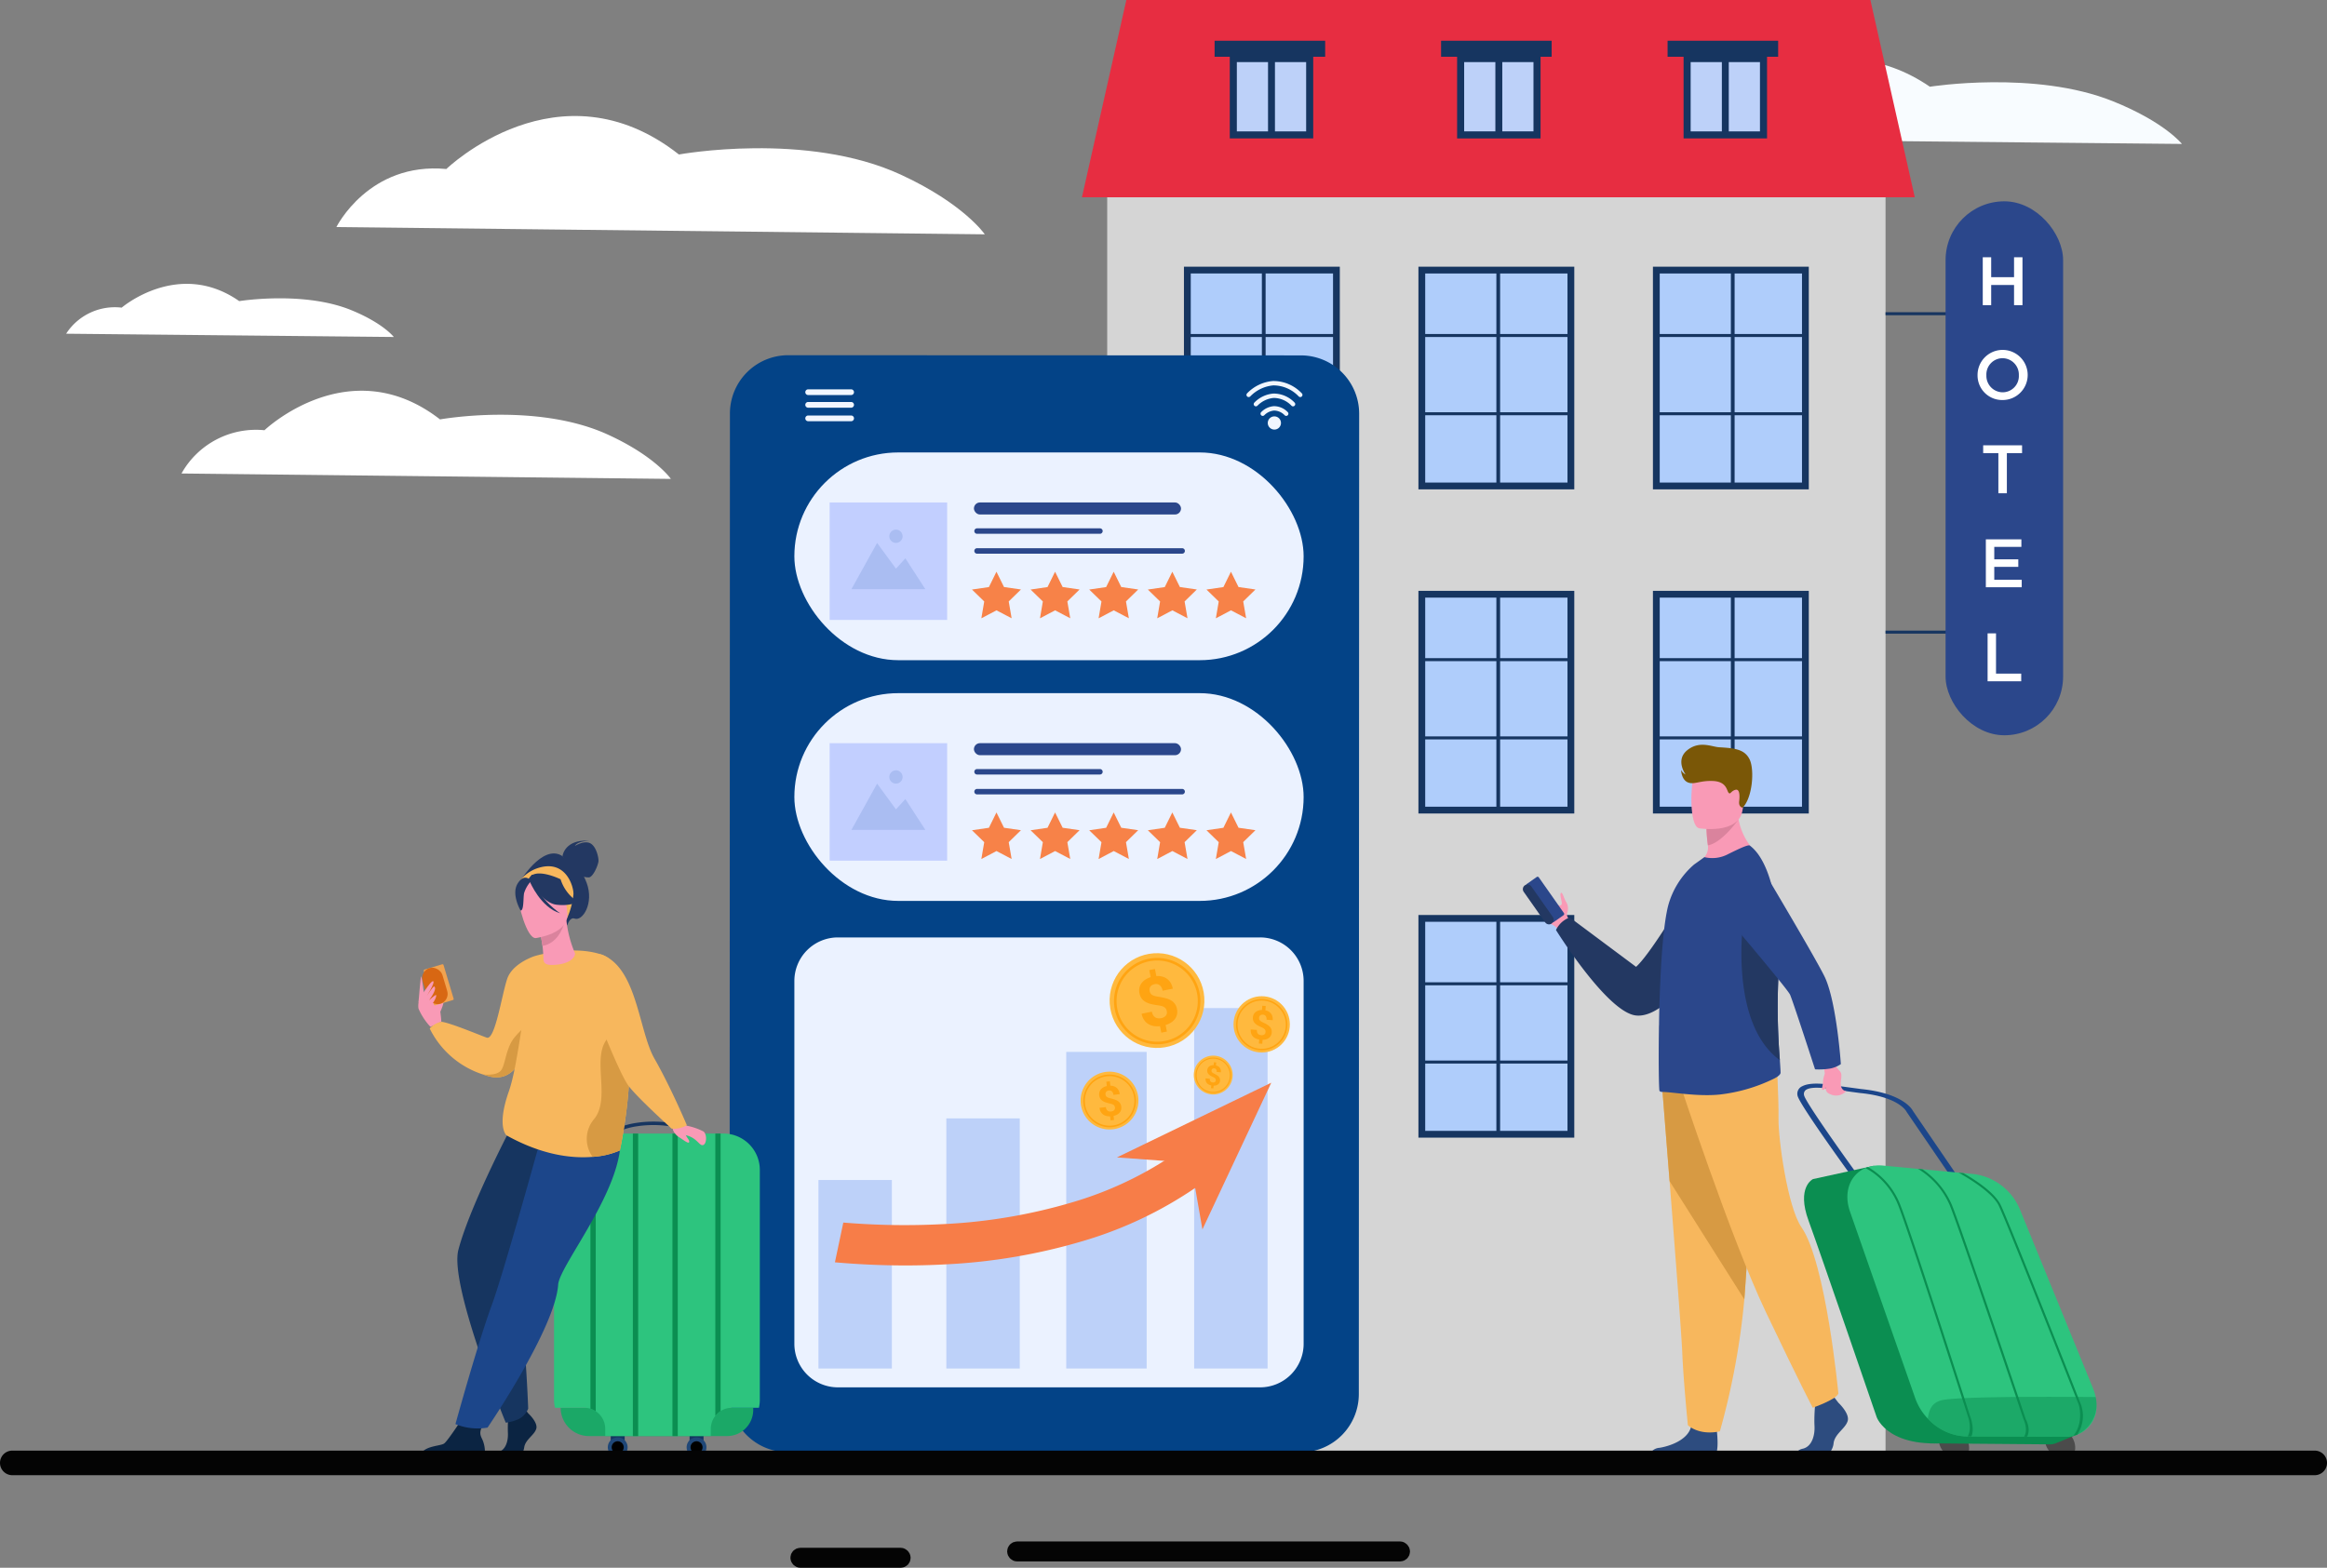
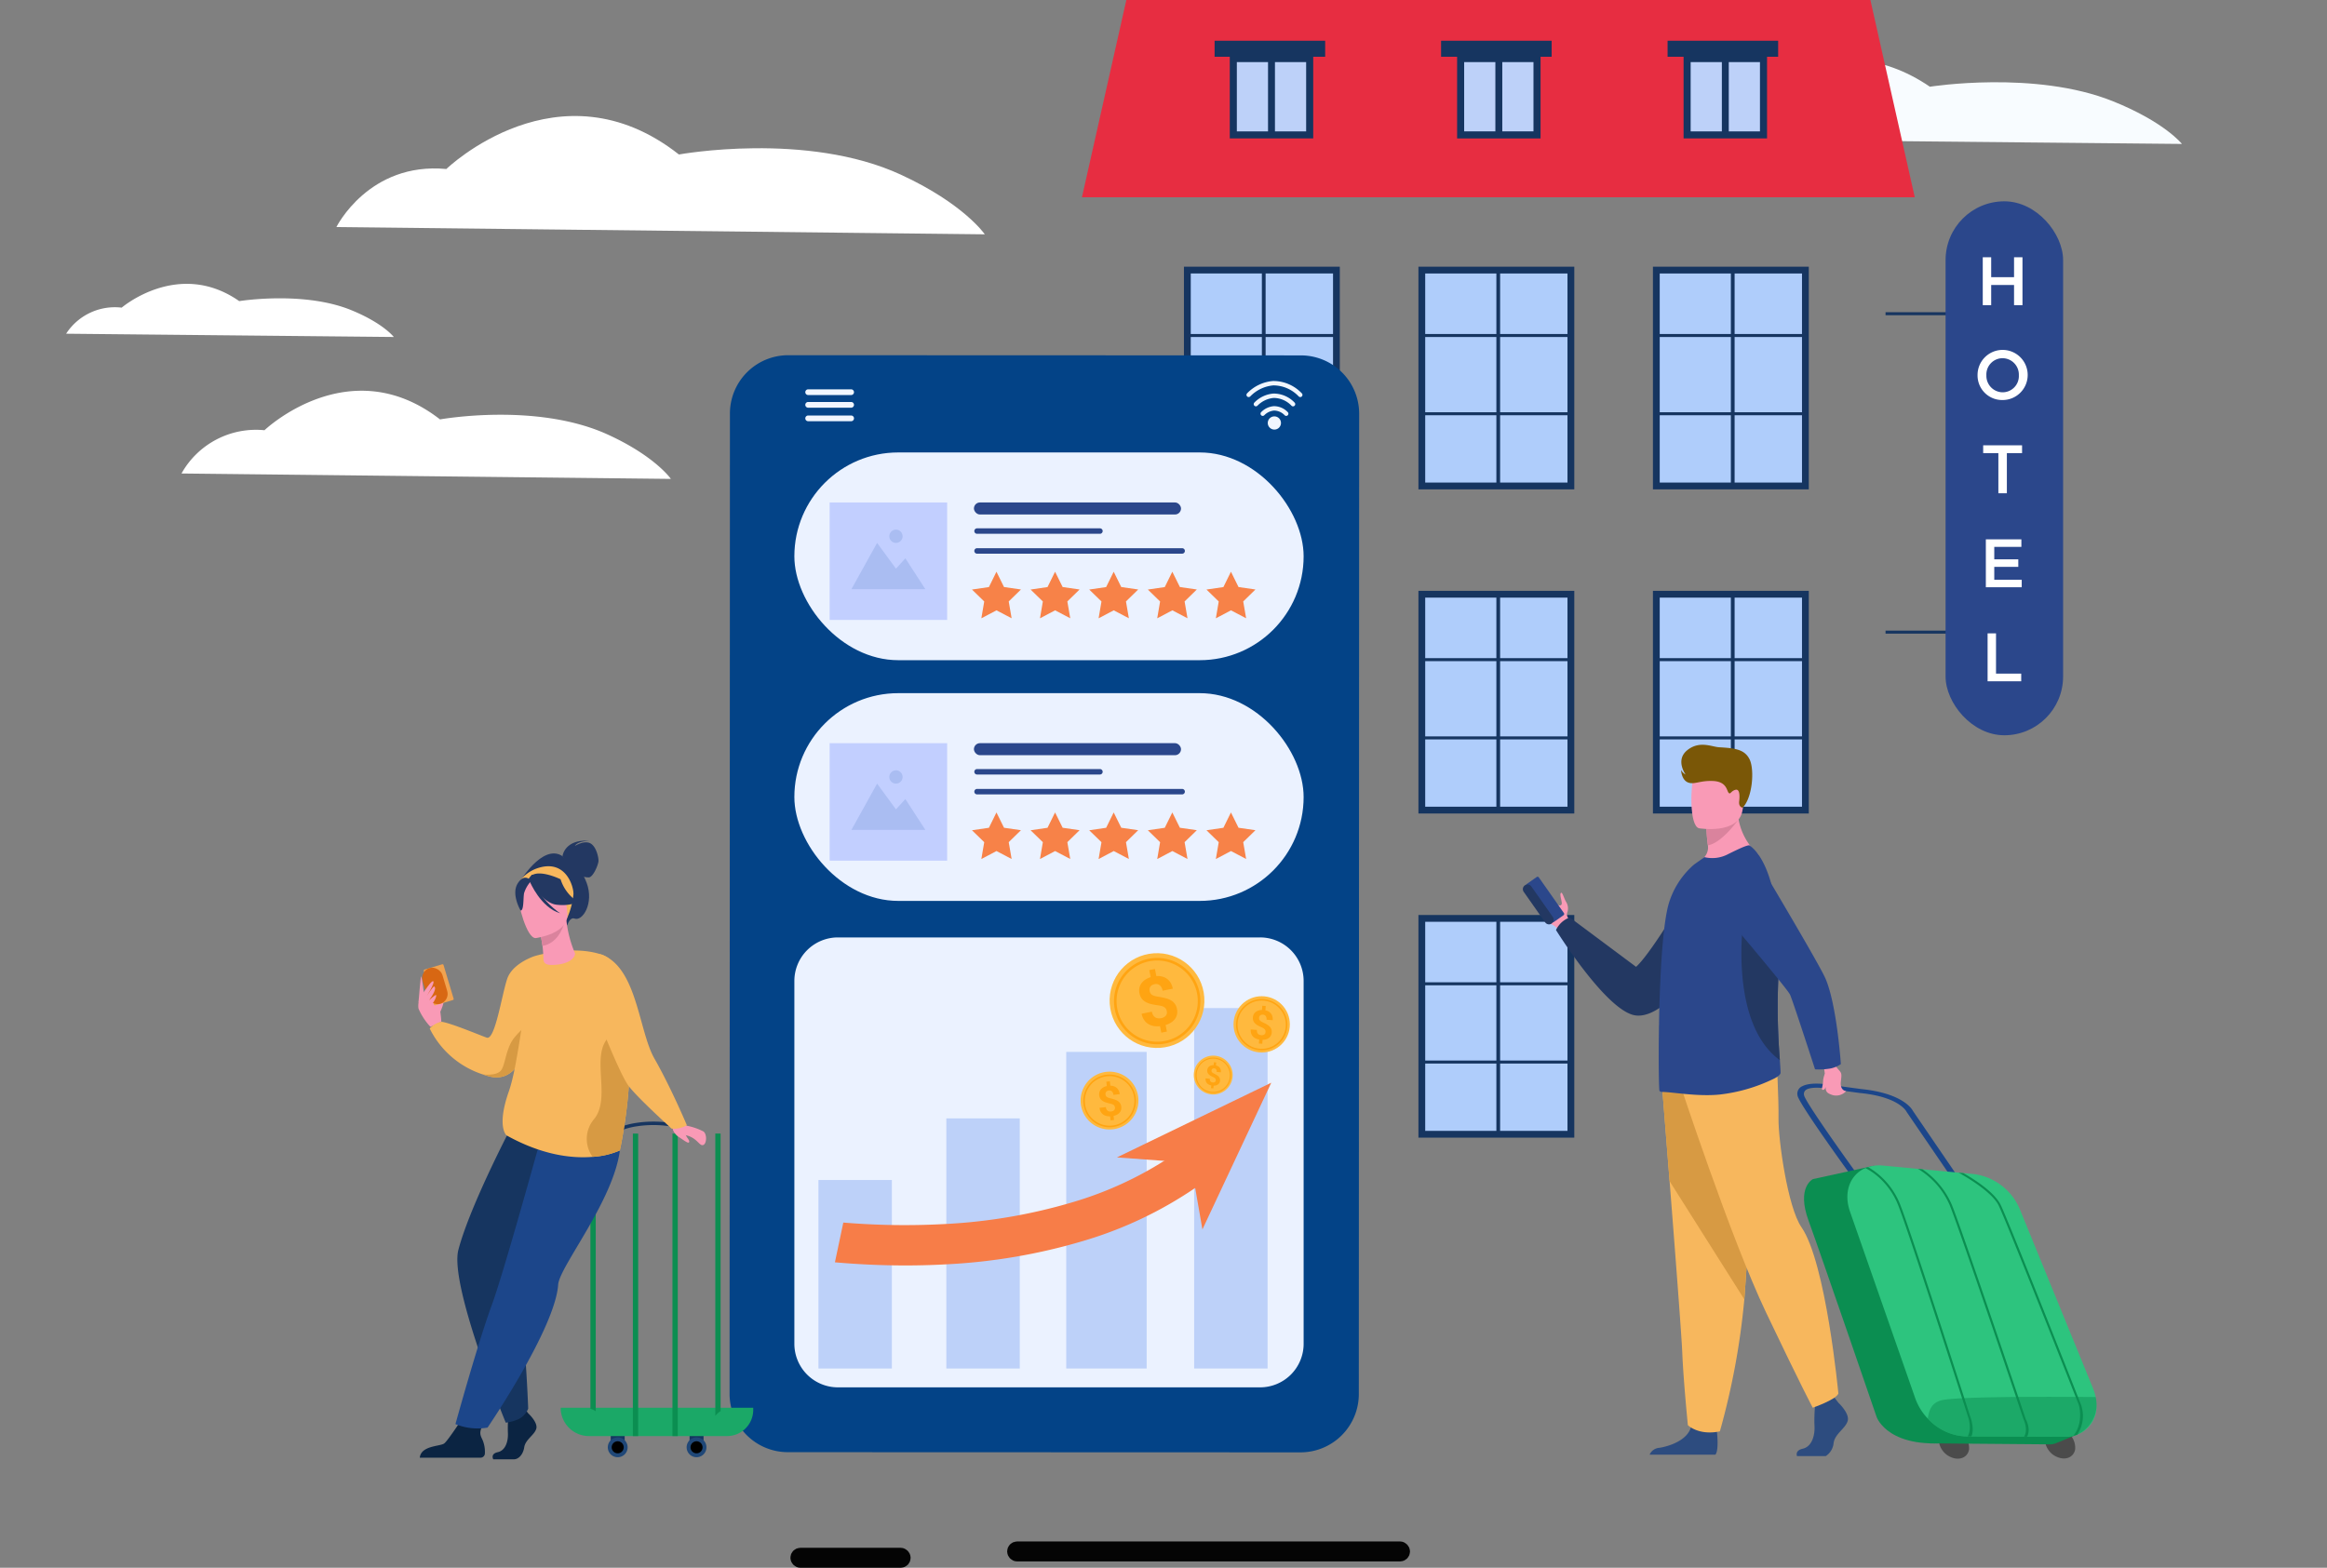
<svg xmlns="http://www.w3.org/2000/svg" width="511.172" height="344.481" viewBox="0 0 511.172 344.481">
  <rect x="0" y="0" width="511.172" height="344.481" fill="#808080" stroke="none" />
  <g id="Grupo_306" data-name="Grupo 306" transform="translate(782.172 1009.369)">
    <g id="Grupo_303" data-name="Grupo 303" transform="translate(-1160.667 -1583.179)">
      <g id="Grupo_271" data-name="Grupo 271" transform="translate(470.335 573.811)">
        <g id="Grupo_1" data-name="Grupo 1" transform="translate(270.1 12.995)">
          <path id="Trazado_1" data-name="Trazado 1" d="M1925.759,518.143s5.868-10.286,19.9-9.143c0,0,20.372-17.144,42.1-2.286,0,0,23.093-3.681,40.2,3.188,11.4,4.58,15.168,9.384,15.168,9.384Z" transform="translate(-1925.759 -500.655)" fill="#f8fcff" />
        </g>
        <g id="Grupo_2" data-name="Grupo 2" transform="translate(151.379 33.299)">
-           <path id="Trazado_145" data-name="Trazado 145" d="M0,0H170.98V287.438H0Z" transform="translate(0 0)" fill="#d5d5d5" />
-         </g>
+           </g>
        <g id="Grupo_12" data-name="Grupo 12" transform="translate(322.358 44.233)">
          <g id="Grupo_3" data-name="Grupo 3" transform="translate(0 24.367)">
            <rect id="Rectángulo_3" data-name="Rectángulo 3" width="14.303" height="0.66" fill="#163560" />
          </g>
          <g id="Grupo_4" data-name="Grupo 4" transform="translate(0 94.332)">
            <rect id="Rectángulo_4" data-name="Rectángulo 4" width="14.303" height="0.66" fill="#163560" />
          </g>
          <g id="Grupo_5" data-name="Grupo 5" transform="translate(13.188 0)">
            <rect id="Rectángulo_5" data-name="Rectángulo 5" width="25.815" height="117.324" rx="12.908" fill="#2b478b" />
          </g>
          <g id="Grupo_11" data-name="Grupo 11" transform="translate(20.212 12.292)">
            <g id="Grupo_6" data-name="Grupo 6" transform="translate(1.144)">
              <path id="Trazado_2" data-name="Trazado 2" d="M2230.324,729.137h1.85v4.377h5.023v-4.377h1.85v10.529h-1.85v-4.437h-5.023v4.437h-1.85Z" transform="translate(-2230.324 -729.137)" fill="#fff" />
            </g>
            <g id="Grupo_7" data-name="Grupo 7" transform="translate(0 20.48)">
              <path id="Trazado_3" data-name="Trazado 3" d="M2226.493,803.158a5.506,5.506,0,1,1,5.491,5.444A5.395,5.395,0,0,1,2226.493,803.158Zm9.07,0a3.606,3.606,0,0,0-3.579-3.745,3.565,3.565,0,0,0-3.55,3.745,3.607,3.607,0,0,0,3.58,3.746A3.565,3.565,0,0,0,2235.563,803.158Z" transform="translate(-2226.493 -797.713)" fill="#fff" />
            </g>
            <g id="Grupo_8" data-name="Grupo 8" transform="translate(1.234 41.32)">
              <path id="Trazado_4" data-name="Trazado 4" d="M2233.966,869.209h-3.339v-1.715h8.544v1.715h-3.34v8.815h-1.865Z" transform="translate(-2230.627 -867.495)" fill="#fff" />
            </g>
            <g id="Grupo_9" data-name="Grupo 9" transform="translate(1.821 61.981)">
              <path id="Trazado_5" data-name="Trazado 5" d="M2232.592,936.674h7.806v1.655h-5.956v2.737h5.279v1.655h-5.279v2.828h6.031V947.2h-7.881Z" transform="translate(-2232.592 -936.674)" fill="#fff" />
            </g>
            <g id="Grupo_10" data-name="Grupo 10" transform="translate(2.205 82.641)">
              <path id="Trazado_6" data-name="Trazado 6" d="M2233.877,1005.853h1.85v8.844h5.535v1.685h-7.385Z" transform="translate(-2233.877 -1005.853)" fill="#fff" />
            </g>
          </g>
        </g>
        <g id="Grupo_43" data-name="Grupo 43" transform="translate(168.237 58.6)">
          <g id="Grupo_22" data-name="Grupo 22" transform="translate(103.024 0)">
            <g id="Grupo_21" data-name="Grupo 21">
              <g id="Grupo_16" data-name="Grupo 16" transform="translate(0.746 0.746)">
                <g id="Grupo_13" data-name="Grupo 13" transform="translate(0 0)">
                  <rect id="Rectángulo_6" data-name="Rectángulo 6" width="32.746" height="47.431" fill="#afcdfb" />
                </g>
              </g>
              <g id="Grupo_17" data-name="Grupo 17" transform="translate(17.119 0.746)">
                <rect id="Rectángulo_7" data-name="Rectángulo 7" width="0.821" height="47.431" fill="#163560" />
              </g>
              <g id="Grupo_18" data-name="Grupo 18" transform="translate(0.746 14.787)">
                <rect id="Rectángulo_8" data-name="Rectángulo 8" width="32.747" height="0.66" fill="#163560" />
              </g>
              <g id="Grupo_19" data-name="Grupo 19" transform="translate(0.746 31.98)">
                <rect id="Rectángulo_9" data-name="Rectángulo 9" width="32.747" height="0.66" fill="#163560" />
              </g>
              <g id="Grupo_20" data-name="Grupo 20">
                <path id="Trazado_9" data-name="Trazado 9" d="M1964.82,738.96h-34.238V690.037h34.238Zm-32.746-1.492h31.253V691.529h-31.253Z" transform="translate(-1930.582 -690.037)" fill="#163560" />
              </g>
            </g>
          </g>
          <g id="Grupo_32" data-name="Grupo 32" transform="translate(51.512 0)">
            <g id="Grupo_31" data-name="Grupo 31">
              <g id="Grupo_26" data-name="Grupo 26" transform="translate(0.746 0.746)">
                <g id="Grupo_23" data-name="Grupo 23" transform="translate(0 0)">
                  <rect id="Rectángulo_10" data-name="Rectángulo 10" width="32.746" height="47.431" fill="#afcdfb" />
                </g>
              </g>
              <g id="Grupo_27" data-name="Grupo 27" transform="translate(17.119 0.746)">
                <rect id="Rectángulo_11" data-name="Rectángulo 11" width="0.821" height="47.431" fill="#163560" />
              </g>
              <g id="Grupo_28" data-name="Grupo 28" transform="translate(0.746 14.787)">
                <rect id="Rectángulo_12" data-name="Rectángulo 12" width="32.747" height="0.66" fill="#163560" />
              </g>
              <g id="Grupo_29" data-name="Grupo 29" transform="translate(0.746 31.98)">
                <rect id="Rectángulo_13" data-name="Rectángulo 13" width="32.747" height="0.66" fill="#163560" />
              </g>
              <g id="Grupo_30" data-name="Grupo 30">
                <path id="Trazado_12" data-name="Trazado 12" d="M1750.9,738.96h-34.238V690.037H1750.9Zm-32.746-1.492h31.253V691.529h-31.253Z" transform="translate(-1716.666 -690.037)" fill="#163560" />
              </g>
            </g>
          </g>
          <g id="Grupo_42" data-name="Grupo 42" transform="translate(0 0)">
            <g id="Grupo_41" data-name="Grupo 41">
              <g id="Grupo_36" data-name="Grupo 36" transform="translate(0.746 0.746)">
                <g id="Grupo_33" data-name="Grupo 33" transform="translate(0 0)">
                  <rect id="Rectángulo_14" data-name="Rectángulo 14" width="32.746" height="47.431" fill="#afcdfb" />
                </g>
              </g>
              <g id="Grupo_37" data-name="Grupo 37" transform="translate(17.119 0.746)">
                <rect id="Rectángulo_15" data-name="Rectángulo 15" width="0.821" height="47.431" fill="#163560" />
              </g>
              <g id="Grupo_38" data-name="Grupo 38" transform="translate(0.746 14.787)">
                <rect id="Rectángulo_16" data-name="Rectángulo 16" width="32.747" height="0.66" fill="#163560" />
              </g>
              <g id="Grupo_39" data-name="Grupo 39" transform="translate(0.746 31.98)">
                <rect id="Rectángulo_17" data-name="Rectángulo 17" width="32.747" height="0.66" fill="#fff" />
              </g>
              <g id="Grupo_40" data-name="Grupo 40">
                <path id="Trazado_15" data-name="Trazado 15" d="M1536.988,738.96H1502.75V690.037h34.238Zm-32.746-1.492H1535.5V691.529h-31.253Z" transform="translate(-1502.75 -690.037)" fill="#163560" />
              </g>
            </g>
          </g>
        </g>
        <g id="Grupo_74" data-name="Grupo 74" transform="translate(168.237 129.823)">
          <g id="Grupo_53" data-name="Grupo 53" transform="translate(103.024)">
            <g id="Grupo_52" data-name="Grupo 52">
              <g id="Grupo_47" data-name="Grupo 47" transform="translate(0.746 0.746)">
                <g id="Grupo_44" data-name="Grupo 44" transform="translate(0 0)">
                  <rect id="Rectángulo_18" data-name="Rectángulo 18" width="32.746" height="47.431" fill="#afcdfb" />
                </g>
              </g>
              <g id="Grupo_48" data-name="Grupo 48" transform="translate(17.119 0.746)">
                <rect id="Rectángulo_19" data-name="Rectángulo 19" width="0.821" height="47.431" fill="#163560" />
              </g>
              <g id="Grupo_49" data-name="Grupo 49" transform="translate(0.746 14.787)">
                <rect id="Rectángulo_20" data-name="Rectángulo 20" width="32.747" height="0.66" fill="#163560" />
              </g>
              <g id="Grupo_50" data-name="Grupo 50" transform="translate(0.746 31.98)">
                <rect id="Rectángulo_21" data-name="Rectángulo 21" width="32.747" height="0.66" fill="#163560" />
              </g>
              <g id="Grupo_51" data-name="Grupo 51">
                <path id="Trazado_18" data-name="Trazado 18" d="M1964.82,1034.733h-34.238V985.81h34.238Zm-32.746-1.493h31.253V987.3h-31.253Z" transform="translate(-1930.582 -985.81)" fill="#163560" />
              </g>
            </g>
          </g>
          <g id="Grupo_63" data-name="Grupo 63" transform="translate(51.512)">
            <g id="Grupo_62" data-name="Grupo 62">
              <g id="Grupo_57" data-name="Grupo 57" transform="translate(0.746 0.746)">
                <g id="Grupo_54" data-name="Grupo 54" transform="translate(0 0)">
                  <rect id="Rectángulo_22" data-name="Rectángulo 22" width="32.746" height="47.431" fill="#afcdfb" />
                </g>
              </g>
              <g id="Grupo_58" data-name="Grupo 58" transform="translate(17.119 0.746)">
                <rect id="Rectángulo_23" data-name="Rectángulo 23" width="0.821" height="47.431" fill="#163560" />
              </g>
              <g id="Grupo_59" data-name="Grupo 59" transform="translate(0.746 14.787)">
                <rect id="Rectángulo_24" data-name="Rectángulo 24" width="32.747" height="0.66" fill="#163560" />
              </g>
              <g id="Grupo_60" data-name="Grupo 60" transform="translate(0.746 31.98)">
                <rect id="Rectángulo_25" data-name="Rectángulo 25" width="32.747" height="0.66" fill="#163560" />
              </g>
              <g id="Grupo_61" data-name="Grupo 61">
                <path id="Trazado_21" data-name="Trazado 21" d="M1750.9,1034.733h-34.238V985.81H1750.9Zm-32.746-1.493h31.253V987.3h-31.253Z" transform="translate(-1716.666 -985.81)" fill="#163560" />
              </g>
            </g>
          </g>
          <g id="Grupo_73" data-name="Grupo 73">
            <g id="Grupo_72" data-name="Grupo 72">
              <g id="Grupo_67" data-name="Grupo 67" transform="translate(0.746 0.746)">
                <g id="Grupo_64" data-name="Grupo 64" transform="translate(0 0)">
                  <rect id="Rectángulo_26" data-name="Rectángulo 26" width="32.746" height="47.431" fill="#afcdfb" />
                </g>
                <g id="Grupo_65" data-name="Grupo 65" transform="translate(0)">
                  <path id="Trazado_22" data-name="Trazado 22" d="M1520.927,988.908s.35,15.812-15.079,28.081V988.908Z" transform="translate(-1505.848 -988.908)" fill="#d9eaff" />
                </g>
                <g id="Grupo_66" data-name="Grupo 66" transform="translate(18.312)">
                  <path id="Trazado_23" data-name="Trazado 23" d="M1581.895,988.908s-.335,15.812,14.434,28.081V988.908Z" transform="translate(-1581.894 -988.908)" fill="#d9eaff" />
                </g>
              </g>
              <g id="Grupo_68" data-name="Grupo 68" transform="translate(17.119 0.746)">
                <rect id="Rectángulo_27" data-name="Rectángulo 27" width="0.821" height="47.431" fill="#fff" />
              </g>
              <g id="Grupo_69" data-name="Grupo 69" transform="translate(0.746 14.787)">
                <rect id="Rectángulo_28" data-name="Rectángulo 28" width="32.747" height="0.66" fill="#fff" />
              </g>
              <g id="Grupo_70" data-name="Grupo 70" transform="translate(0.746 31.98)">
                <rect id="Rectángulo_29" data-name="Rectángulo 29" width="32.747" height="0.66" fill="#fff" />
              </g>
              <g id="Grupo_71" data-name="Grupo 71">
                <path id="Trazado_24" data-name="Trazado 24" d="M1536.988,1034.733H1502.75V985.81h34.238Zm-32.746-1.493H1535.5V987.3h-31.253Z" transform="translate(-1502.75 -985.81)" fill="#fff" />
              </g>
            </g>
          </g>
        </g>
        <g id="Grupo_95" data-name="Grupo 95" transform="translate(168.237 201.047)">
          <g id="Grupo_84" data-name="Grupo 84" transform="translate(51.512)">
            <g id="Grupo_83" data-name="Grupo 83">
              <g id="Grupo_78" data-name="Grupo 78" transform="translate(0.746 0.746)">
                <g id="Grupo_75" data-name="Grupo 75">
                  <rect id="Rectángulo_30" data-name="Rectángulo 30" width="32.746" height="47.431" fill="#afcdfb" />
                </g>
              </g>
              <g id="Grupo_79" data-name="Grupo 79" transform="translate(17.119 0.746)">
                <rect id="Rectángulo_31" data-name="Rectángulo 31" width="0.821" height="47.431" fill="#163560" />
              </g>
              <g id="Grupo_80" data-name="Grupo 80" transform="translate(0.746 14.786)">
                <rect id="Rectángulo_32" data-name="Rectángulo 32" width="32.747" height="0.66" fill="#163560" />
              </g>
              <g id="Grupo_81" data-name="Grupo 81" transform="translate(0.746 31.981)">
                <rect id="Rectángulo_33" data-name="Rectángulo 33" width="32.747" height="0.66" fill="#163560" />
              </g>
              <g id="Grupo_82" data-name="Grupo 82">
                <path id="Trazado_27" data-name="Trazado 27" d="M1750.9,1330.506h-34.238v-48.923H1750.9Zm-32.746-1.492h31.253v-45.939h-31.253Z" transform="translate(-1716.666 -1281.583)" fill="#163560" />
              </g>
            </g>
          </g>
          <g id="Grupo_94" data-name="Grupo 94">
            <g id="Grupo_93" data-name="Grupo 93">
              <g id="Grupo_88" data-name="Grupo 88" transform="translate(0.746 0.746)">
                <g id="Grupo_85" data-name="Grupo 85">
                  <rect id="Rectángulo_34" data-name="Rectángulo 34" width="32.746" height="47.431" fill="#afcdfb" />
                </g>
                <g id="Grupo_86" data-name="Grupo 86" transform="translate(0 0)">
                  <path id="Trazado_28" data-name="Trazado 28" d="M1520.927,1284.682s.35,15.812-15.079,28.081v-28.081Z" transform="translate(-1505.848 -1284.682)" fill="#d9eaff" />
                </g>
                <g id="Grupo_87" data-name="Grupo 87" transform="translate(18.312 0)">
                  <path id="Trazado_29" data-name="Trazado 29" d="M1581.895,1284.682s-.335,15.812,14.434,28.081v-28.081Z" transform="translate(-1581.894 -1284.682)" fill="#d9eaff" />
                </g>
              </g>
              <g id="Grupo_89" data-name="Grupo 89" transform="translate(17.119 0.746)">
                <rect id="Rectángulo_35" data-name="Rectángulo 35" width="0.821" height="47.431" fill="#fff" />
              </g>
              <g id="Grupo_90" data-name="Grupo 90" transform="translate(0.746 14.786)">
                <rect id="Rectángulo_36" data-name="Rectángulo 36" width="32.747" height="0.66" fill="#fff" />
              </g>
              <g id="Grupo_91" data-name="Grupo 91" transform="translate(0.746 31.981)">
                <rect id="Rectángulo_37" data-name="Rectángulo 37" width="32.747" height="0.66" fill="#fff" />
              </g>
              <g id="Grupo_92" data-name="Grupo 92">
                <path id="Trazado_30" data-name="Trazado 30" d="M1536.988,1330.506H1502.75v-48.923h34.238Zm-32.746-1.492H1535.5v-45.939h-31.253Z" transform="translate(-1502.75 -1281.583)" fill="#fff" />
              </g>
            </g>
          </g>
        </g>
        <g id="Grupo_153" data-name="Grupo 153" transform="translate(66.815 76.439)">
          <g id="Grupo_97" data-name="Grupo 97" transform="translate(1.609 1.609)">
            <path id="Trazado_31" data-name="Trazado 31" d="M1226.554,783.655l-.074,215.408a12.812,12.812,0,0,1-12.815,12.809l-112.6-.039a12.812,12.812,0,0,1-12.808-12.817l.074-215.409a12.811,12.811,0,0,1,12.817-12.806l112.6.039A12.811,12.811,0,0,1,1226.554,783.655Z" transform="translate(-1088.252 -770.801)" fill="#034387" />
          </g>
          <g id="Grupo_98" data-name="Grupo 98" transform="translate(0)">
-             <path id="Trazado_32" data-name="Trazado 32" d="M1208.591,1008.407l-112.6-.039a14.437,14.437,0,0,1-14.415-14.426l.074-215.409a14.437,14.437,0,0,1,14.426-14.416l112.6.039a14.437,14.437,0,0,1,14.416,14.425l-.074,215.409A14.437,14.437,0,0,1,1208.591,1008.407ZM1096.07,767.335a11.217,11.217,0,0,0-11.208,11.2l-.074,215.409a11.216,11.216,0,0,0,11.2,11.208l112.6.039a11.216,11.216,0,0,0,11.208-11.2l.074-215.409a11.217,11.217,0,0,0-11.2-11.208Z" transform="translate(-1081.571 -764.119)" fill="none" />
+             <path id="Trazado_32" data-name="Trazado 32" d="M1208.591,1008.407l-112.6-.039a14.437,14.437,0,0,1-14.415-14.426l.074-215.409a14.437,14.437,0,0,1,14.426-14.416l112.6.039a14.437,14.437,0,0,1,14.416,14.425l-.074,215.409A14.437,14.437,0,0,1,1208.591,1008.407ZM1096.07,767.335a11.217,11.217,0,0,0-11.208,11.2l-.074,215.409a11.216,11.216,0,0,0,11.2,11.208l112.6.039a11.216,11.216,0,0,0,11.208-11.2a11.217,11.217,0,0,0-11.2-11.208Z" transform="translate(-1081.571 -764.119)" fill="none" />
          </g>
          <g id="Grupo_99" data-name="Grupo 99" transform="translate(15.845 129.535)">
            <path id="Trazado_33" data-name="Trazado 33" d="M1259.238,1311.613v79.718a9.573,9.573,0,0,1-9.572,9.572h-92.728a9.571,9.571,0,0,1-9.57-9.572v-79.718a9.571,9.571,0,0,1,9.57-9.572h92.728a9.566,9.566,0,0,1,9.572,9.572Z" transform="translate(-1147.369 -1302.041)" fill="#ebf2ff" />
          </g>
          <g id="Grupo_115" data-name="Grupo 115" transform="translate(15.843 75.865)">
            <g id="Grupo_100" data-name="Grupo 100">
              <rect id="Rectángulo_39" data-name="Rectángulo 39" width="111.869" height="45.646" rx="22.823" fill="#ebf2ff" />
            </g>
            <g id="Grupo_103" data-name="Grupo 103" transform="translate(39.523 16.669)">
              <g id="Grupo_101" data-name="Grupo 101">
                <path id="Trazado_34" data-name="Trazado 34" d="M1339.09,1149.592H1312.1a.6.6,0,0,1-.6-.6h0a.6.6,0,0,1,.6-.6h26.994a.6.6,0,0,1,.6.6h0A.6.6,0,0,1,1339.09,1149.592Z" transform="translate(-1311.492 -1148.385)" fill="#2b478b" />
              </g>
              <g id="Grupo_102" data-name="Grupo 102" transform="translate(0 4.367)">
                <path id="Trazado_35" data-name="Trazado 35" d="M1357.149,1167.726H1312.1a.6.6,0,0,1-.6-.6h0a.6.6,0,0,1,.6-.6h45.053a.6.6,0,0,1,.6.6h0A.6.6,0,0,1,1357.149,1167.726Z" transform="translate(-1311.492 -1166.519)" fill="#2b478b" />
              </g>
            </g>
            <g id="Grupo_104" data-name="Grupo 104" transform="translate(7.748 10.988)">
              <rect id="Rectángulo_40" data-name="Rectángulo 40" width="25.814" height="25.814" fill="#c2cfff" />
            </g>
            <g id="Grupo_107" data-name="Grupo 107" transform="translate(12.535 16.959)">
              <g id="Grupo_105" data-name="Grupo 105" transform="translate(0 2.918)">
                <path id="Trazado_36" data-name="Trazado 36" d="M1199.42,1171.871l5.638-10.164,4.145,5.654,2.07-2.263,4.386,6.773Z" transform="translate(-1199.42 -1161.707)" fill="#aabdf2" />
              </g>
              <g id="Grupo_106" data-name="Grupo 106" transform="translate(8.324)">
                <path id="Trazado_37" data-name="Trazado 37" d="M1233.988,1151.049a1.459,1.459,0,1,1,1.459,1.459A1.459,1.459,0,0,1,1233.988,1151.049Z" transform="translate(-1233.988 -1149.59)" fill="#aabdf2" />
              </g>
            </g>
            <g id="Grupo_108" data-name="Grupo 108" transform="translate(39.445 10.988)">
              <rect id="Rectángulo_41" data-name="Rectángulo 41" width="45.491" height="2.645" rx="1.323" fill="#2b478b" />
            </g>
            <g id="Grupo_114" data-name="Grupo 114" transform="translate(39.014 26.207)">
              <g id="Grupo_109" data-name="Grupo 109">
                <path id="Trazado_38" data-name="Trazado 38" d="M1316.421,1191.364l3.719.537-2.688,2.625.639,3.7-3.327-1.745-3.324,1.752.632-3.7-2.693-2.62,3.718-.543,1.66-3.371Z" transform="translate(-1309.378 -1187.996)" fill="#f78248" />
              </g>
              <g id="Grupo_110" data-name="Grupo 110" transform="translate(12.878)">
                <path id="Trazado_39" data-name="Trazado 39" d="M1369.9,1191.364l3.719.537-2.688,2.625.639,3.7-3.327-1.745-3.324,1.752.631-3.7-2.693-2.62,3.717-.543,1.659-3.371Z" transform="translate(-1362.857 -1187.996)" fill="#f78248" />
              </g>
              <g id="Grupo_111" data-name="Grupo 111" transform="translate(25.756)">
                <path id="Trazado_40" data-name="Trazado 40" d="M1423.378,1191.364l3.718.537-2.688,2.625.639,3.7-3.327-1.745-3.324,1.752.632-3.7-2.693-2.62,3.717-.543,1.659-3.371Z" transform="translate(-1416.335 -1187.996)" fill="#f78248" />
              </g>
              <g id="Grupo_112" data-name="Grupo 112" transform="translate(38.634)">
                <path id="Trazado_41" data-name="Trazado 41" d="M1476.856,1191.364l3.719.537-2.688,2.625.639,3.7-3.327-1.745-3.324,1.752.631-3.7-2.693-2.62,3.717-.543,1.66-3.371Z" transform="translate(-1469.813 -1187.996)" fill="#f78248" />
              </g>
              <g id="Grupo_113" data-name="Grupo 113" transform="translate(51.512)">
                <path id="Trazado_42" data-name="Trazado 42" d="M1530.335,1191.364l3.719.537-2.688,2.625.639,3.7-3.328-1.745-3.323,1.752.632-3.7-2.693-2.62,3.718-.543,1.659-3.371Z" transform="translate(-1523.292 -1187.996)" fill="#f78248" />
              </g>
            </g>
          </g>
          <g id="Grupo_131" data-name="Grupo 131" transform="translate(15.843 22.974)">
            <g id="Grupo_116" data-name="Grupo 116">
              <rect id="Rectángulo_42" data-name="Rectángulo 42" width="111.869" height="45.646" rx="22.823" fill="#ebf2ff" />
            </g>
            <g id="Grupo_119" data-name="Grupo 119" transform="translate(39.523 16.668)">
              <g id="Grupo_117" data-name="Grupo 117">
                <path id="Trazado_43" data-name="Trazado 43" d="M1339.09,929.95H1312.1a.6.6,0,0,1-.6-.6h0a.6.6,0,0,1,.6-.6h26.994a.6.6,0,0,1,.6.6h0A.6.6,0,0,1,1339.09,929.95Z" transform="translate(-1311.492 -928.743)" fill="#2b478b" />
              </g>
              <g id="Grupo_118" data-name="Grupo 118" transform="translate(0 4.367)">
                <path id="Trazado_44" data-name="Trazado 44" d="M1357.149,948.084H1312.1a.6.6,0,0,1-.6-.6h0a.6.6,0,0,1,.6-.6h45.053a.6.6,0,0,1,.6.6h0A.6.6,0,0,1,1357.149,948.084Z" transform="translate(-1311.492 -946.877)" fill="#2b478b" />
              </g>
            </g>
            <g id="Grupo_120" data-name="Grupo 120" transform="translate(7.748 10.988)">
              <rect id="Rectángulo_43" data-name="Rectángulo 43" width="25.814" height="25.814" fill="#c2cfff" />
            </g>
            <g id="Grupo_123" data-name="Grupo 123" transform="translate(12.535 16.959)">
              <g id="Grupo_121" data-name="Grupo 121" transform="translate(0 2.918)">
                <path id="Trazado_45" data-name="Trazado 45" d="M1199.42,952.229l5.638-10.164,4.145,5.654,2.07-2.263,4.386,6.772Z" transform="translate(-1199.42 -942.065)" fill="#aabdf2" />
              </g>
              <g id="Grupo_122" data-name="Grupo 122" transform="translate(8.324)">
                <path id="Trazado_46" data-name="Trazado 46" d="M1233.988,931.408a1.459,1.459,0,1,1,1.459,1.459A1.459,1.459,0,0,1,1233.988,931.408Z" transform="translate(-1233.988 -929.949)" fill="#aabdf2" />
              </g>
            </g>
            <g id="Grupo_124" data-name="Grupo 124" transform="translate(39.445 10.988)">
              <rect id="Rectángulo_44" data-name="Rectángulo 44" width="45.491" height="2.645" rx="1.323" fill="#2b478b" />
            </g>
            <g id="Grupo_130" data-name="Grupo 130" transform="translate(39.014 26.207)">
              <g id="Grupo_125" data-name="Grupo 125">
                <path id="Trazado_47" data-name="Trazado 47" d="M1316.421,971.723l3.719.537-2.688,2.625.639,3.7-3.327-1.745-3.324,1.752.632-3.7-2.693-2.62,3.718-.544,1.66-3.371Z" transform="translate(-1309.378 -968.355)" fill="#f78248" />
              </g>
              <g id="Grupo_126" data-name="Grupo 126" transform="translate(12.878)">
                <path id="Trazado_48" data-name="Trazado 48" d="M1369.9,971.723l3.719.537-2.688,2.625.639,3.7-3.327-1.745-3.324,1.752.631-3.7-2.693-2.62,3.717-.544,1.659-3.371Z" transform="translate(-1362.857 -968.355)" fill="#f78248" />
              </g>
              <g id="Grupo_127" data-name="Grupo 127" transform="translate(25.756)">
                <path id="Trazado_49" data-name="Trazado 49" d="M1423.378,971.723l3.718.537-2.688,2.625.639,3.7-3.327-1.745-3.324,1.752.632-3.7-2.693-2.62,3.717-.544,1.659-3.371Z" transform="translate(-1416.335 -968.355)" fill="#f78248" />
              </g>
              <g id="Grupo_128" data-name="Grupo 128" transform="translate(38.634)">
                <path id="Trazado_50" data-name="Trazado 50" d="M1476.856,971.723l3.719.537-2.688,2.625.639,3.7-3.327-1.745-3.324,1.752.631-3.7-2.693-2.62,3.717-.544,1.66-3.371Z" transform="translate(-1469.813 -968.355)" fill="#f78248" />
              </g>
              <g id="Grupo_129" data-name="Grupo 129" transform="translate(51.512)">
                <path id="Trazado_51" data-name="Trazado 51" d="M1530.335,971.723l3.719.537-2.688,2.625.639,3.7-3.328-1.745-3.323,1.752.632-3.7-2.693-2.62,3.718-.544,1.659-3.371Z" transform="translate(-1523.292 -968.355)" fill="#f78248" />
              </g>
            </g>
          </g>
        </g>
        <g id="Grupo_196" data-name="Grupo 196" transform="translate(0 184.714)">
          <g id="Grupo_167" data-name="Grupo 167" transform="translate(29.871 61.718)">
            <g id="Grupo_154" data-name="Grupo 154" transform="translate(12.451 66.773)">
              <rect id="Rectángulo_59" data-name="Rectángulo 59" width="3.062" height="4.17" fill="#163560" />
            </g>
            <g id="Grupo_155" data-name="Grupo 155" transform="translate(29.769 66.773)">
              <rect id="Rectángulo_60" data-name="Rectángulo 60" width="3.062" height="4.17" fill="#163560" />
            </g>
            <g id="Grupo_156" data-name="Grupo 156" transform="translate(11.804 69.395)">
              <path id="Trazado_58" data-name="Trazado 58" d="M934.088,1752.153a2.178,2.178,0,1,1,2.178,2.18A2.179,2.179,0,0,1,934.088,1752.153Z" transform="translate(-934.088 -1749.973)" fill="#1f4777" />
            </g>
            <g id="Grupo_157" data-name="Grupo 157" transform="translate(12.66 70.252)">
              <path id="Trazado_59" data-name="Trazado 59" d="M939,1756.215a1.322,1.322,0,1,1,1.322,1.324A1.323,1.323,0,0,1,939,1756.215Z" transform="translate(-939.003 -1754.892)" />
            </g>
            <g id="Grupo_158" data-name="Grupo 158" transform="translate(29.122 69.395)">
              <path id="Trazado_60" data-name="Trazado 60" d="M1033.556,1752.153a2.178,2.178,0,1,1,2.178,2.18A2.179,2.179,0,0,1,1033.556,1752.153Z" transform="translate(-1033.556 -1749.973)" fill="#1f4777" />
            </g>
            <g id="Grupo_159" data-name="Grupo 159" transform="translate(29.978 70.252)">
              <path id="Trazado_61" data-name="Trazado 61" d="M1038.471,1756.215a1.322,1.322,0,1,1,1.322,1.324A1.323,1.323,0,0,1,1038.471,1756.215Z" transform="translate(-1038.471 -1754.892)" />
            </g>
            <g id="Grupo_160" data-name="Grupo 160" transform="translate(1.451 62.887)">
              <path id="Rectángulo_61" data-name="Rectángulo 61" d="M0,0H42.3a0,0,0,0,1,0,0V.468a5.755,5.755,0,0,1-5.755,5.755H6.223A6.223,6.223,0,0,1,0,0V0A0,0,0,0,1,0,0Z" fill="#1ba867" />
            </g>
            <g id="Grupo_161" data-name="Grupo 161" transform="translate(0 2.642)">
-               <path id="Trazado_62" data-name="Trazado 62" d="M911.489,1374.565v50.477a8.048,8.048,0,0,1-.2,1.772h-5.92a4.648,4.648,0,0,0-4.646,4.65v1.573H877.532v-1.573a4.643,4.643,0,0,0-4.646-4.65h-6.4a8.052,8.052,0,0,1-.2-1.772v-50.477a7.991,7.991,0,0,1,7.988-8H903.5A7.991,7.991,0,0,1,911.489,1374.565Z" transform="translate(-866.29 -1366.57)" fill="#2dc47e" />
-             </g>
+               </g>
            <g id="Grupo_162" data-name="Grupo 162" transform="translate(12.889)">
              <path id="Trazado_63" data-name="Trazado 63" d="M958.542,1354.009a24.309,24.309,0,0,0-12.889-1.578,16.227,16.227,0,0,0-4.953,1.554l-.378-.657a16.574,16.574,0,0,1,5.169-1.639,25.044,25.044,0,0,1,13.328,1.615Z" transform="translate(-940.322 -1351.394)" fill="#163560" />
            </g>
            <g id="Grupo_163" data-name="Grupo 163" transform="translate(7.988 2.642)">
              <path id="Trazado_64" data-name="Trazado 64" d="M913.336,1366.57v61.011a4.631,4.631,0,0,0-1.165-.553V1366.57Z" transform="translate(-912.171 -1366.57)" fill="#0b8e51" />
            </g>
            <g id="Grupo_164" data-name="Grupo 164" transform="translate(17.31 2.642)">
              <rect id="Rectángulo_62" data-name="Rectángulo 62" width="1.165" height="66.468" fill="#0b8e51" />
            </g>
            <g id="Grupo_165" data-name="Grupo 165" transform="translate(26.008 2.642)">
              <rect id="Rectángulo_63" data-name="Rectángulo 63" width="1.165" height="66.468" fill="#0b8e51" />
            </g>
            <g id="Grupo_166" data-name="Grupo 166" transform="translate(35.419 2.642)">
              <path id="Trazado_65" data-name="Trazado 65" d="M1070.886,1366.57v60.975a4.61,4.61,0,0,0-1.164,1.059V1366.57Z" transform="translate(-1069.722 -1366.57)" fill="#0b8e51" />
            </g>
          </g>
          <g id="Grupo_195" data-name="Grupo 195">
            <g id="Grupo_168" data-name="Grupo 168" transform="translate(4.267 35.181)">
              <path id="Trazado_66" data-name="Trazado 66" d="M719.585,1202.023c0-.087,1.275-2.723.869-2.925s-1.132-.172-1.216.29A16.118,16.118,0,0,0,719.585,1202.023Z" transform="translate(-719.227 -1198.978)" fill="#f99ab6" />
            </g>
            <g id="Grupo_169" data-name="Grupo 169" transform="translate(0 32.939)">
              <path id="Trazado_67" data-name="Trazado 67" d="M699.827,1192.961c0-.258-.3-4.2-.964-4.99s-2.025-1.9-2.452-1.868a4.207,4.207,0,0,0-1.6,3.958,13.978,13.978,0,0,0,2.624,4.006Z" transform="translate(-694.721 -1186.102)" fill="#f99ab6" />
            </g>
            <g id="Grupo_172" data-name="Grupo 172" transform="translate(0.355 27.153)">
              <g id="Grupo_170" data-name="Grupo 170" transform="translate(0.886)">
                <path id="Trazado_68" data-name="Trazado 68" d="M708.25,1160.731l-3.875,1.161a.243.243,0,0,1-.3-.163l-2.215-7.389a.243.243,0,0,1,.163-.3l3.875-1.161a.243.243,0,0,1,.3.163l2.215,7.389A.243.243,0,0,1,708.25,1160.731Z" transform="translate(-701.847 -1152.866)" fill="#f1a34f" />
              </g>
              <g id="Grupo_171" data-name="Grupo 171" transform="translate(0 0.188)">
                <rect id="Rectángulo_64" data-name="Rectángulo 64" width="4.531" height="8.2" rx="2.266" transform="translate(0 1.301) rotate(-16.684)" fill="#d86713" />
              </g>
            </g>
            <g id="Grupo_173" data-name="Grupo 173" transform="translate(1.29 30.877)">
              <path id="Trazado_69" data-name="Trazado 69" d="M702.131,1176.607s1.613-2.483,2.008-2.345c.563.2-1.463,3.348-1.463,3.348s1.5-2.354,1.735-2.177c.534.4-.316,1.883-1.16,3.017,0,0,1.51-1.383,1.559-1.134.172.872-1.657,2.985-1.657,2.985l-1.022-2.335Z" transform="translate(-702.131 -1174.257)" fill="#f99ab6" />
            </g>
            <g id="Grupo_174" data-name="Grupo 174" transform="translate(0.08 29.825)">
              <path id="Trazado_70" data-name="Trazado 70" d="M695.179,1173.92c.078-.3.472-6.233.64-5.67s.57,3.672.57,3.672Z" transform="translate(-695.179 -1168.212)" fill="#f99ab6" />
            </g>
            <g id="Grupo_175" data-name="Grupo 175" transform="translate(2.554 25.384)">
              <path id="Trazado_71" data-name="Trazado 71" d="M732.667,1151.223a43.919,43.919,0,0,1-2.028,11.649c-1.468,4.109-3.991,7.442-8.32,6.211q-.664-.188-1.286-.406l-.005,0a19.8,19.8,0,0,1-11.638-10.074,4.535,4.535,0,0,1,2.552-1.478c1.771.1,9.552,3.4,10.049,3.5,1.8.362,3.254-9.529,4.424-12.955s5.957-4.96,5.957-4.96Z" transform="translate(-709.389 -1142.708)" fill="#f7b75d" />
            </g>
            <g id="Grupo_176" data-name="Grupo 176" transform="translate(14.197 40.898)">
              <path id="Trazado_72" data-name="Trazado 72" d="M786.041,1231.819l-.169,4.645c-1.468,4.109-3.992,7.442-8.32,6.211q-.664-.189-1.286-.407c.138.018,2.787.376,3.9-.733,1.139-1.141,1.02-4.92,3.119-7.439S786.041,1231.819,786.041,1231.819Z" transform="translate(-776.265 -1231.812)" fill="#d79a43" />
            </g>
            <g id="Grupo_177" data-name="Grupo 177" transform="translate(16.375 124.918)">
              <path id="Trazado_73" data-name="Trazado 73" d="M796.615,1715.326s2.164,1.975,1.742,3.378-2.375,2.339-2.639,4.053-1.32,2.651-2.27,2.651h-4.53s-.7-1.207.99-1.571,2.326-2.379,2.22-4.25a32.986,32.986,0,0,1,.158-4.366l3.589-.832Z" transform="translate(-788.775 -1714.391)" fill="#0b2442" />
            </g>
            <g id="Grupo_178" data-name="Grupo 178" transform="translate(0.372 125.316)">
              <path id="Trazado_74" data-name="Trazado 74" d="M696.858,1726.936h13.337a.966.966,0,0,0,.967-.938,6.807,6.807,0,0,0-.477-2.876c-.712-1.579-1.162-1.855,1.845-6.447-.9.931-3.342.5-5.4.228-.252.409-4.068,6.3-4.91,6.91C701.29,1724.481,697.144,1724.243,696.858,1726.936Z" transform="translate(-696.858 -1716.675)" fill="#0b2442" />
            </g>
            <g id="Grupo_179" data-name="Grupo 179" transform="translate(8.63 60.175)">
              <path id="Trazado_75" data-name="Trazado 75" d="M756.809,1343.977s-9.67,18.246-12.3,28.292c-2.039,7.8,10.408,37.972,10.408,37.972a9.995,9.995,0,0,0,2.677-.72,4.345,4.345,0,0,0,2.25-2.359s-.738-21.574-3.258-32.012c-.565-2.343,2.74-9.9,8.318-14.04s7.9-17.457,4.581-18.356S756.809,1343.977,756.809,1343.977Z" transform="translate(-744.286 -1342.534)" fill="#163560" />
            </g>
            <g id="Grupo_180" data-name="Grupo 180" transform="translate(8.208 56.438)">
              <path id="Trazado_76" data-name="Trazado 76" d="M763.087,1321.071s-10.165,37.264-13.249,45.632-7.974,26.129-7.974,26.129a12.885,12.885,0,0,0,7.051.765s14.864-21.775,15.511-31.4c.3-4.448,15.251-22.084,13.584-33.584Z" transform="translate(-741.864 -1321.071)" fill="#1c468a" />
            </g>
            <g id="Grupo_181" data-name="Grupo 181" transform="translate(18.561 24.13)">
              <path id="Trazado_77" data-name="Trazado 77" d="M827.1,1179.438a17.7,17.7,0,0,1-5.987,1.411h0c-4.378.367-10.936-.278-18.923-4.724,0,0-2.228-1.836.509-9.642,2.071-5.91,3.081-18.37,5.61-29.726,0,0,8.2-2.573,14.784-.349,5.028,1.7,4.528,9.418,5.456,17.453.086.751.185,1.5.3,2.253C830.219,1164.91,827.1,1179.438,827.1,1179.438Z" transform="translate(-801.329 -1135.502)" fill="#f7b75d" />
            </g>
            <g id="Grupo_182" data-name="Grupo 182" transform="translate(22.643 2.808)">
              <path id="Trazado_78" data-name="Trazado 78" d="M824.773,1018.805s5.6-9.113,9.935-4.423c0,0,2.834.724,4.458,5.137,1.657,4.5-.923,8.478-2.646,7.836-1.105-.412-1.622,1.492-1.622,1.492Z" transform="translate(-824.773 -1013.04)" fill="#233862" />
            </g>
            <g id="Grupo_183" data-name="Grupo 183" transform="translate(31.718)">
              <path id="Trazado_79" data-name="Trazado 79" d="M876.9,1000.342s.386-3.773,5.9-3.406c0,0-2.607.047-3.167,1.134,0,0,1.9-1.222,3.279-.628s1.969,3.182,1.894,4.006-1.137,3.4-2.066,3.531a4.322,4.322,0,0,1-2.147-.523Z" transform="translate(-876.899 -996.911)" fill="#233862" />
            </g>
            <g id="Grupo_184" data-name="Grupo 184" transform="translate(26.692 17.568)">
              <path id="Trazado_80" data-name="Trazado 80" d="M855.833,1105.05a25.437,25.437,0,0,1-1.908-7.237l-.331.116-5.565,1.96s.39,1.784.639,3.482c.1.694.175,1.933.222,3.015.049,1.106,1.136,1.21,2.242,1.159C854.075,1107.409,855.7,1106.312,855.833,1105.05Z" transform="translate(-848.029 -1097.813)" fill="#f99ab6" />
            </g>
            <g id="Grupo_185" data-name="Grupo 185" transform="translate(26.692 17.684)">
              <path id="Trazado_81" data-name="Trazado 81" d="M848.029,1100.44s.39,1.784.639,3.482c3.193-.552,4.466-3.721,4.926-5.442Z" transform="translate(-848.029 -1098.48)" fill="#da839d" />
            </g>
            <g id="Grupo_186" data-name="Grupo 186" transform="translate(21.833 5.62)">
              <path id="Trazado_82" data-name="Trazado 82" d="M831.046,1040.544a17.016,17.016,0,0,0,1.374-5.224c.054-1.662-1.637-7.55-7.548-5.814a8.281,8.281,0,0,0-3.216,1.776c-1.183,1.073-2.8,3.257.071,8.194l.8,1.691Z" transform="translate(-820.12 -1029.189)" fill="#f7b75d" />
            </g>
            <g id="Grupo_187" data-name="Grupo 187" transform="translate(22.015 8.063)">
              <path id="Trazado_83" data-name="Trazado 83" d="M825,1056.567s7.6-.968,6.927-5.693-.15-8.033-5.032-7.614-5.566,2.356-5.724,3.988S823.009,1056.7,825,1056.567Z" transform="translate(-821.166 -1043.224)" fill="#f99ab6" />
            </g>
            <g id="Grupo_188" data-name="Grupo 188" transform="translate(24.277 7.209)">
              <path id="Trazado_84" data-name="Trazado 84" d="M834.156,1039.591s2.876,5.243,6.181,5.6,4.564-.693,4.564-.693a9.119,9.119,0,0,1-3.72-4.906S835.342,1036.727,834.156,1039.591Z" transform="translate(-834.156 -1038.319)" fill="#233862" />
            </g>
            <g id="Grupo_189" data-name="Grupo 189" transform="translate(21.361 8.134)">
              <path id="Trazado_85" data-name="Trazado 85" d="M820.9,1044.353a6.77,6.77,0,0,0-1.577,2.719c-.2,1.258-.018,3.759-.752,3.779,0,0-2.108-3.542-.656-5.926C819.458,1042.4,820.9,1044.353,820.9,1044.353Z" transform="translate(-817.409 -1043.63)" fill="#233862" />
            </g>
            <g id="Grupo_190" data-name="Grupo 190" transform="translate(24.595 7.479)">
              <path id="Trazado_86" data-name="Trazado 86" d="M835.985,1041.476s2.316,5.591,6.605,6.87c0,0-4.535-2.987-5.429-6.769S835.985,1041.476,835.985,1041.476Z" transform="translate(-835.985 -1039.87)" fill="#233862" />
            </g>
            <g id="Grupo_191" data-name="Grupo 191" transform="translate(37.044 41.862)">
              <path id="Trazado_87" data-name="Trazado 87" d="M914.776,1263.554a17.7,17.7,0,0,1-5.987,1.411h0a6.7,6.7,0,0,1,.364-8.354c3.505-4.415-.274-12.559,2.426-16.99,1.879-3.083,3.707-2.365,4.647-1.645.086.751.185,1.5.3,2.253C917.9,1249.026,914.776,1263.554,914.776,1263.554Z" transform="translate(-907.49 -1237.35)" fill="#d79a43" />
            </g>
            <g id="Grupo_192" data-name="Grupo 192" transform="translate(55.82 61.519)">
              <path id="Trazado_88" data-name="Trazado 88" d="M1017.634,1350.25s.466,1.085,1.117,1.157a13.667,13.667,0,0,1,3.405,1.2c.862.512.8,2.8-.058,3.015s-1.292-1.705-3.984-2.219c-.913-.174-2.244.457-2.782-1.731Z" transform="translate(-1015.332 -1350.25)" fill="#f99ab6" />
            </g>
            <g id="Grupo_193" data-name="Grupo 193" transform="translate(38.702 24.974)">
              <path id="Trazado_89" data-name="Trazado 89" d="M918.628,1140.411c7.828,2.879,8.117,16.748,11.607,22.855,3.6,6.3,7.1,14.589,7.1,14.589s-.063.248-1.406.633a5.6,5.6,0,0,1-1.932.156s-7.4-6.691-9.405-9.33-6.747-14.884-6.747-14.884S915.521,1139.268,918.628,1140.411Z" transform="translate(-917.012 -1140.349)" fill="#f7b75d" />
            </g>
            <g id="Grupo_194" data-name="Grupo 194" transform="translate(56.014 63.481)">
              <path id="Trazado_90" data-name="Trazado 90" d="M1016.441,1361.521a2.96,2.96,0,0,0,1.344,1.685c1.155.754,2.08,1.508,2.192,1.041s-.642-.969-.822-1.831S1016.441,1361.521,1016.441,1361.521Z" transform="translate(-1016.441 -1361.521)" fill="#f99ab6" />
            </g>
          </g>
        </g>
        <g id="Grupo_219" data-name="Grupo 219" transform="translate(145.83 0)">
          <g id="Grupo_197" data-name="Grupo 197">
            <path id="Trazado_91" data-name="Trazado 91" d="M1592.65,490.04H1409.7l9.754-43.351H1582.9Z" transform="translate(-1409.7 -446.689)" fill="#e72d41" />
          </g>
          <g id="Grupo_204" data-name="Grupo 204" transform="translate(29.14 8.952)">
            <g id="Grupo_198" data-name="Grupo 198" transform="translate(4.111 3.916)">
              <rect id="Rectángulo_65" data-name="Rectángulo 65" width="16.779" height="16.778" fill="#bdd1f9" />
            </g>
            <g id="Grupo_202" data-name="Grupo 202" transform="translate(3.333 3.14)">
              <g id="Grupo_200" data-name="Grupo 200">
                <g id="Grupo_199" data-name="Grupo 199">
                  <path id="Trazado_92" data-name="Trazado 92" d="M1544.554,496.9v18.33h18.333V496.9Zm16.778,16.778h-15.223V498.456h15.223Z" transform="translate(-1544.554 -496.905)" fill="#163560" />
                </g>
              </g>
              <g id="Grupo_201" data-name="Grupo 201" transform="translate(8.406 0.776)">
                <rect id="Rectángulo_66" data-name="Rectángulo 66" width="16.778" height="1.52" transform="translate(1.52 0) rotate(90)" fill="#163560" />
              </g>
            </g>
            <g id="Grupo_203" data-name="Grupo 203">
              <rect id="Rectángulo_67" data-name="Rectángulo 67" width="24.291" height="3.519" fill="#163560" />
            </g>
          </g>
          <g id="Grupo_211" data-name="Grupo 211" transform="translate(78.893 8.952)">
            <g id="Grupo_205" data-name="Grupo 205" transform="translate(4.295 3.916)">
              <rect id="Rectángulo_68" data-name="Rectángulo 68" width="16.779" height="16.778" fill="#bdd1f9" />
            </g>
            <g id="Grupo_209" data-name="Grupo 209" transform="translate(3.519 3.14)">
              <g id="Grupo_207" data-name="Grupo 207">
                <g id="Grupo_206" data-name="Grupo 206">
                  <path id="Trazado_93" data-name="Trazado 93" d="M1751.933,496.9v18.33h18.333V496.9Zm16.778,16.778h-15.227V498.456h15.227Z" transform="translate(-1751.933 -496.905)" fill="#163560" />
                </g>
              </g>
              <g id="Grupo_208" data-name="Grupo 208" transform="translate(8.406 0.776)">
                <rect id="Rectángulo_69" data-name="Rectángulo 69" width="16.778" height="1.52" transform="translate(1.52 0) rotate(90)" fill="#163560" />
              </g>
            </g>
            <g id="Grupo_210" data-name="Grupo 210">
              <rect id="Rectángulo_70" data-name="Rectángulo 70" width="24.291" height="3.519" fill="#163560" />
            </g>
          </g>
          <g id="Grupo_218" data-name="Grupo 218" transform="translate(128.646 8.952)">
            <g id="Grupo_212" data-name="Grupo 212" transform="translate(4.295 3.916)">
              <rect id="Rectángulo_71" data-name="Rectángulo 71" width="16.778" height="16.778" fill="#bdd1f9" />
            </g>
            <g id="Grupo_216" data-name="Grupo 216" transform="translate(3.518 3.14)">
              <g id="Grupo_214" data-name="Grupo 214">
                <g id="Grupo_213" data-name="Grupo 213">
                  <path id="Trazado_94" data-name="Trazado 94" d="M1958.542,496.9v18.33h18.333V496.9Zm16.778,16.778h-15.226V498.456h15.226Z" transform="translate(-1958.542 -496.905)" fill="#163560" />
                </g>
              </g>
              <g id="Grupo_215" data-name="Grupo 215" transform="translate(8.406 0.776)">
                <rect id="Rectángulo_72" data-name="Rectángulo 72" width="16.778" height="1.52" transform="translate(1.52 0) rotate(90)" fill="#163560" />
              </g>
            </g>
            <g id="Grupo_217" data-name="Grupo 217">
              <rect id="Rectángulo_73" data-name="Rectángulo 73" width="24.291" height="3.519" fill="#163560" />
            </g>
          </g>
        </g>
        <g id="Grupo_256" data-name="Grupo 256" transform="translate(242.285 163.642)">
          <g id="man" transform="translate(0 0)">
            <g id="Grupo_220" data-name="Grupo 220" transform="translate(3.245 30.942)">
              <path id="Trazado_95" data-name="Trazado 95" d="M1797.189,1111.853c.657,1.768,1.8,3.821,2.994,4.331a4.639,4.639,0,0,1,1.922,1.4l1.095-.636,1.308-.76s-.031-.145-.1-.382-.161-.564-.294-.927a1.267,1.267,0,0,1-.156-1.164,2.7,2.7,0,0,0-.223-2.258c-.419-.609-.824-2.112-1.077-2.067-.612.105.3,2.17.038,2.553a.451.451,0,0,1-.587.2l-.01-.006c-1.717-.755-3.8-4.823-4.719-4.274C1797.041,1108.067,1796.908,1111.1,1797.189,1111.853Z" transform="translate(-1797.037 -1107.81)" fill="#f99ab6" />
            </g>
            <g id="Grupo_223" data-name="Grupo 223" transform="translate(0 28.999)">
              <g id="Grupo_221" data-name="Grupo 221" transform="translate(1.146)">
                <path id="Trazado_96" data-name="Trazado 96" d="M1794.018,1105.884l-2.15,1.511a.339.339,0,0,1-.47-.082l-5.507-7.836a.338.338,0,0,1,.082-.47l2.15-1.511a.339.339,0,0,1,.47.082l5.507,7.836A.339.339,0,0,1,1794.018,1105.884Z" transform="translate(-1785.829 -1097.434)" fill="#2b478b" />
              </g>
              <g id="Grupo_222" data-name="Grupo 222" transform="translate(0 1.297)">
                <path id="Rectángulo_74" data-name="Rectángulo 74" d="M1.027,0h0A1.027,1.027,0,0,1,2.054,1.027v8.2a1.027,1.027,0,0,1-1.027,1.027h0A1.027,1.027,0,0,1,0,9.226v-8.2A1.027,1.027,0,0,1,1.027,0Z" transform="translate(0 1.181) rotate(-35.102)" fill="#233862" />
              </g>
            </g>
            <g id="Grupo_224" data-name="Grupo 224" transform="translate(7.68 26.203)">
              <path id="Trazado_97" data-name="Trazado 97" d="M1853.205,1082.514s-10.94,19.08-14.908,22.591l-14.552-10.849a5.313,5.313,0,0,0-3.036,2.767s11.185,18.023,17.537,18.767c8.675,1.017,20.913-21.58,20.913-21.58Z" transform="translate(-1820.709 -1082.514)" fill="#233862" />
            </g>
            <g id="Grupo_230" data-name="Grupo 230" transform="translate(28.25 68.855)">
              <g id="Grupo_225" data-name="Grupo 225" transform="translate(32.303 74.614)">
                <path id="Trazado_98" data-name="Trazado 98" d="M2103.014,1721.32h6.321a3.831,3.831,0,0,0,1.729-2.9c.309-2.036,2.591-3.147,3.084-4.813s-2.036-4.009-2.036-4.009l-.423-.546-.441-.566-4.2.988s-.1,1-.167,2.271c-.045.918-.07,1.979-.019,2.91.124,2.22-.62,4.612-2.594,5.044C2102.814,1720.025,2102.88,1720.89,2103.014,1721.32Z" transform="translate(-2102.949 -1708.491)" fill="#2d4c7f" />
              </g>
              <g id="Grupo_226" data-name="Grupo 226" transform="translate(0 79.732)">
                <path id="Trazado_99" data-name="Trazado 99" d="M1930.512,1743.2h14.455c.7-.849.439-3.979.334-5-.022-.206-.037-.326-.037-.326s-4.936-3.948-5.614-.925c-.02.094-.045.188-.073.279-.854,2.828-4.686,4.113-6.9,4.471A2.506,2.506,0,0,0,1930.512,1743.2Z" transform="translate(-1930.512 -1735.809)" fill="#2d4c7f" />
              </g>
              <g id="Grupo_227" data-name="Grupo 227" transform="translate(2.754 5.142)">
                <path id="Trazado_100" data-name="Trazado 100" d="M1945.214,1338.939s.75,9.351,1.63,20.592c1.2,15.27,2.637,34.026,2.781,37.579.245,6.17,1.234,16.04,1.234,16.04s2.343,2.345,7.032,1.356a161.492,161.492,0,0,0,5.372-29c.018-.244.037-.49.055-.736,1.11-15.175,2.837-47.13,2.837-47.13Z" transform="translate(-1945.214 -1337.644)" fill="#f7b75d" />
              </g>
              <g id="Grupo_228" data-name="Grupo 228" transform="translate(2.754 5.142)">
                <path id="Trazado_101" data-name="Trazado 101" d="M1945.214,1338.939s.75,9.351,1.63,20.592l16.419,25.979c.018-.244.037-.49.055-.736,1.11-15.175,2.837-47.13,2.837-47.13Z" transform="translate(-1945.214 -1337.644)" fill="#d79a43" />
              </g>
              <g id="Grupo_229" data-name="Grupo 229" transform="translate(6.416)">
                <path id="Trazado_102" data-name="Trazado 102" d="M1964.76,1315.106s11.332,34.556,19.139,50.935,10.277,20.965,10.277,20.965,5.1-1.753,5.629-3.113c0,0-2.706-28.744-8.112-36.55-3.054-4.411-5.108-19.428-5.04-23.873s-.437-13.277-.437-13.277Z" transform="translate(-1964.76 -1310.193)" fill="#f7b75d" />
              </g>
            </g>
            <g id="Grupo_231" data-name="Grupo 231" transform="translate(37.79 12.954)">
              <path id="Trazado_103" data-name="Trazado 103" d="M1981.438,1025.866c5.279,1.666,14.413-2.83,14.413-2.83a13.747,13.747,0,0,1-4.612-11.249l-4.082,3.289-2.773,2.234a33.389,33.389,0,0,0,.315,3.626c0,.006,0,.012,0,.018a3.232,3.232,0,0,1-1.241,3.008A11.823,11.823,0,0,0,1981.438,1025.866Z" transform="translate(-1981.438 -1011.787)" fill="#f99ab6" />
            </g>
            <g id="Grupo_232" data-name="Grupo 232" transform="translate(40.736 16.164)">
              <path id="Trazado_104" data-name="Trazado 104" d="M1997.166,1031.238a33.191,33.191,0,0,0,.315,3.625c3.072-.527,6.557-5.493,6.557-5.493a9.784,9.784,0,0,0-4.1-.367Z" transform="translate(-1997.166 -1028.925)" fill="#da839d" />
            </g>
            <g id="Grupo_233" data-name="Grupo 233" transform="translate(37.42 3.927)">
              <path id="Trazado_105" data-name="Trazado 105" d="M1981.167,978.023s8.72,1.449,9.539-4,2.5-8.924-3.037-10.079-6.93.759-7.645,2.51S1978.92,977.506,1981.167,978.023Z" transform="translate(-1979.466 -963.597)" fill="#f99ab6" />
            </g>
            <g id="Grupo_234" data-name="Grupo 234" transform="translate(30.246 22.102)">
              <path id="Trazado_106" data-name="Trazado 106" d="M1941.343,1114.589a.855.855,0,0,0,.555.212c1.982-.027,7.763,1.074,12.655.572a36.431,36.431,0,0,0,11.693-3.375c.52-.233,1.718-.872,1.691-1.454-.017-.637-.08-1.561-.16-2.724a145.648,145.648,0,0,1-.289-19.033c.084-1.5.129-2.978.135-4.438.041-10.881-2.117-20.451-6.452-23.69-.37-.266-2.644.846-4.733,1.875a7.4,7.4,0,0,1-5.236.677l-2.271,1.623a18.222,18.222,0,0,0-5.71,9.12c-.9,3.621-1.428,10.152-1.719,16.92-.132,3.066-.238,6.16-.265,9.095v.1c-.026.291-.026.609-.026.9C1941.1,1108.508,1941.211,1114.483,1941.343,1114.589Z" transform="translate(-1941.167 -1060.619)" fill="#2b478b" />
            </g>
            <g id="Grupo_235" data-name="Grupo 235" transform="translate(48.408 38.273)">
              <path id="Trazado_107" data-name="Trazado 107" d="M2046.567,1177.971a145.69,145.69,0,0,1-.29-19.032c.085-1.495.129-2.978.135-4.438-1.806-4.381-3.283-7.558-3.283-7.558h-4.552S2035.24,1169.739,2046.567,1177.971Z" transform="translate(-2038.118 -1146.943)" fill="#233862" />
            </g>
            <g id="Grupo_236" data-name="Grupo 236" transform="translate(35.153)">
              <path id="Trazado_108" data-name="Trazado 108" d="M1980.875,956.47s-.895-.15-.75-1.382.142-2.844-.86-2.543-1.052,1.1-1.464.634-.419-2.443-3.4-2.58-4.193.9-5.58.291-1.459-2.708-1.459-2.708a2.384,2.384,0,0,0,.99.988s-2.314-3.164.365-5.333,5.409-.75,6.959-.656c3.415.207,5.621.412,6.736,2.656S1983.067,954.31,1980.875,956.47Z" transform="translate(-1967.361 -942.637)" fill="#7a5707" />
            </g>
            <g id="Grupo_252" data-name="Grupo 252" transform="translate(60.701 74.451)">
              <g id="Grupo_237" data-name="Grupo 237" transform="translate(54.341 75.698)">
                <path id="Trazado_109" data-name="Trazado 109" d="M2393.855,1746.179a4.361,4.361,0,0,0,2.832,4.373c1.835.721,3.544-.068,3.815-1.762a4.362,4.362,0,0,0-2.832-4.373C2395.835,1743.7,2394.127,1744.485,2393.855,1746.179Z" transform="translate(-2393.818 -1744.15)" fill="#4b4b4b" />
              </g>
              <g id="Grupo_238" data-name="Grupo 238" transform="translate(31.031 75.743)">
                <path id="Trazado_110" data-name="Trazado 110" d="M2269.424,1746.423a4.361,4.361,0,0,0,2.832,4.373c1.836.721,3.544-.068,3.816-1.762a4.363,4.363,0,0,0-2.833-4.373C2271.4,1743.939,2269.7,1744.729,2269.424,1746.423Z" transform="translate(-2269.388 -1744.393)" fill="#4b4b4b" />
              </g>
              <g id="Grupo_239" data-name="Grupo 239" transform="translate(25.014 74.185)">
                <path id="Trazado_111" data-name="Trazado 111" d="M2273.247,1739.187l-4.184,1.712a3.594,3.594,0,0,1-1.393.256l-26.288-.221-4.112-4.863Z" transform="translate(-2237.27 -1736.072)" fill="#0b8e51" />
              </g>
              <g id="Grupo_241" data-name="Grupo 241">
                <g id="Grupo_240" data-name="Grupo 240">
                  <path id="Trazado_112" data-name="Trazado 112" d="M2137.815,1361.035l-10.06-14.727-.013-.028c-.063-.131-1.667-3.284-10.181-4.14l-.039,0-7.013-.948c-.909-.165-3.524-.461-4.688.143a1.1,1.1,0,0,0-.6,1.316c.229,1.224,6.913,10.776,11.35,16.9l-1.319.331c-1.14-1.573-11.144-15.415-11.474-17.176a1.8,1.8,0,0,1,1.075-2.079c1.9-.984,5.571-.374,5.959-.3l6.917.933c9.169.927,11.187,4.4,11.391,4.8l10.025,14.678Z" transform="translate(-2103.739 -1340.066)" fill="#1c468a" />
                </g>
              </g>
              <g id="Grupo_242" data-name="Grupo 242" transform="translate(1.458 18.05)">
                <path id="Trazado_113" data-name="Trazado 113" d="M2126.888,1436.419l-13.4,2.932s-3.683,1.731-.962,9.147c2.4,6.526,14.954,43.144,14.954,43.144s2.615,7.62,17.913,5.376Z" transform="translate(-2111.52 -1436.419)" fill="#0b8e51" />
              </g>
              <g id="Grupo_243" data-name="Grupo 243" transform="translate(10.988 17.974)">
                <path id="Trazado_114" data-name="Trazado 114" d="M2162.976,1446.181l14.332,41.008a12.591,12.591,0,0,0,2.755,4.46,11.931,11.931,0,0,0,8.335,3.911l13.143.057.326,0,8.232.035a8,8,0,0,0,2.3-.313q.247-.073.483-.161a6.584,6.584,0,0,0,4.237-6.278,9.949,9.949,0,0,0-.784-3.961l-16.031-39.232a12.766,12.766,0,0,0-10.069-7.782l-2.376-.223-.567-.052h0l-.477-.044-7.942-.744-.975-.09-7.665-.717a8.2,8.2,0,0,0-3.283.324c-.064.021-.128.042-.191.066l-.394.152C2163.04,1438.012,2161.458,1441.837,2162.976,1446.181Z" transform="translate(-2162.397 -1436.014)" fill="#2dc47e" />
              </g>
              <g id="Grupo_244" data-name="Grupo 244" transform="translate(28.655 68.825)" opacity="0.5">
                <path id="Trazado_115" data-name="Trazado 115" d="M2256.7,1712.246a11.935,11.935,0,0,0,8.335,3.911l13.144.056.325,0,8.232.035a8.015,8.015,0,0,0,2.3-.313q.248-.073.483-.161a7.245,7.245,0,0,0,4.054-8.264s-27.854-.314-33.42.617C2257.287,1708.61,2256.942,1710.759,2256.7,1712.246Z" transform="translate(-2256.704 -1707.462)" fill="#0b8e51" />
              </g>
              <g id="Grupo_251" data-name="Grupo 251" transform="translate(14.958 18.339)">
                <g id="Grupo_246" data-name="Grupo 246" transform="translate(20.45 1.228)">
                  <g id="Grupo_245" data-name="Grupo 245">
                    <path id="Trazado_116" data-name="Trazado 116" d="M2292.752,1444.517c.067.036,7.129,3.828,8.788,7.17,1.7,3.434,17.478,43.471,17.637,43.875.012.032,1.156,3.9-1.231,6.792l.391-.1c.166-.048.326-.1.484-.16a7.411,7.411,0,0,0,.829-6.6c-.65-1.653-15.944-40.467-17.659-43.925-1.5-3.031-6.57-6.044-8.194-6.953l-.566-.052h0Z" transform="translate(-2292.752 -1444.517)" fill="#0b8e51" />
                  </g>
                </g>
                <g id="Grupo_248" data-name="Grupo 248" transform="translate(11.532 0.393)">
                  <g id="Grupo_247" data-name="Grupo 247">
                    <path id="Trazado_117" data-name="Trazado 117" d="M2245.148,1440.06a17.341,17.341,0,0,1,6.991,8.014c2.285,5.641,16.071,46.621,16.209,47.033l.01.03.016.028c.012.02,1.046,2.232.088,3.737l.33,0,.326,0c.874-1.614-.144-3.591-.295-3.868-.427-1.267-13.948-41.445-16.214-47.04a17.978,17.978,0,0,0-6.486-7.847Z" transform="translate(-2245.148 -1440.06)" fill="#0b8e51" />
                  </g>
                </g>
                <g id="Grupo_250" data-name="Grupo 250">
                  <g id="Grupo_249" data-name="Grupo 249">
                    <path id="Trazado_118" data-name="Trazado 118" d="M2183.589,1438.181a14.811,14.811,0,0,1,2.9,2.011,16.194,16.194,0,0,1,4.216,5.973c2.284,5.638,15.358,46.483,15.49,46.894l.01.032.016.029c.011.021.767,2.52-.191,4.026l.828,0c.676-1.375-.026-3.858-.188-4.153-.417-1.306-13.229-41.313-15.5-46.908a16.5,16.5,0,0,0-7-8.125c-.064.021-.128.042-.19.065Z" transform="translate(-2183.589 -1437.963)" fill="#0b8e51" />
                  </g>
                </g>
              </g>
            </g>
            <g id="Grupo_253" data-name="Grupo 253" transform="translate(66.102 66.938)">
              <path id="Trazado_119" data-name="Trazado 119" d="M2132.57,1300.606s.585,4.18.625,4.722c.274,3.678-.245,4.032,1.759,4.682a2.973,2.973,0,0,0,2.931-.881s-1.4-.089-1.16-2.108c.278-2.329.133-1.669-1.278-3.567l-.328-3.493Z" transform="translate(-2132.57 -1299.961)" fill="#f99ab6" />
            </g>
            <g id="Grupo_254" data-name="Grupo 254" transform="translate(44.639 22.865)">
              <path id="Trazado_120" data-name="Trazado 120" d="M2041.364,1112.954a14.906,14.906,0,0,1-3.416.19s-4.866-15.033-5.493-16.406S2018,1079.109,2018,1079.109l5.761-14.417s14.958,24.985,16.476,28.5c2.51,5.8,3.381,18.807,3.381,18.807A6.259,6.259,0,0,1,2041.364,1112.954Z" transform="translate(-2018 -1064.693)" fill="#2b478b" />
            </g>
            <g id="Grupo_255" data-name="Grupo 255" transform="translate(66.102 72.305)">
              <path id="Trazado_121" data-name="Trazado 121" d="M2133.2,1328.611a6.11,6.11,0,0,0-.365,1.348c-.039,1.38-.423,2.02-.179,2.141.508.252,1.016-.827,1.208-1.764A2.088,2.088,0,0,0,2133.2,1328.611Z" transform="translate(-2132.571 -1328.611)" fill="#f99ab6" />
            </g>
          </g>
        </g>
        <g id="Grupo_261" data-name="Grupo 261" transform="translate(181.974 83.709)">
          <g id="Grupo_257" data-name="Grupo 257" transform="translate(4.679 7.779)">
            <path id="Trazado_122" data-name="Trazado 122" d="M1582.121,828.066a1.45,1.45,0,1,0-1.45,1.45A1.45,1.45,0,0,0,1582.121,828.066Z" transform="translate(-1579.222 -826.616)" fill="#f0f6ff" />
          </g>
          <g id="Grupo_258" data-name="Grupo 258" transform="translate(3.088 5.535)">
            <path id="Trazado_123" data-name="Trazado 123" d="M1578.254,819.434a.481.481,0,0,1-.331-.131,3.247,3.247,0,0,0-2.342-1.036,3.385,3.385,0,0,0-2.123,1.008.483.483,0,0,1-.718-.647,4.325,4.325,0,0,1,2.792-1.327,4.168,4.168,0,0,1,3.054,1.3.483.483,0,0,1-.331.835Z" transform="translate(-1572.616 -817.298)" fill="#f0f6ff" />
          </g>
          <g id="Grupo_259" data-name="Grupo 259" transform="translate(1.584 2.759)">
            <path id="Trazado_124" data-name="Trazado 124" d="M1575.017,808.588a.482.482,0,0,1-.331-.132,5.409,5.409,0,0,0-3.918-1.717,5.647,5.647,0,0,0-3.554,1.689.483.483,0,0,1-.718-.646,6.539,6.539,0,0,1,4.222-2.007,6.327,6.327,0,0,1,4.631,1.978.484.484,0,0,1-.332.835Z" transform="translate(-1566.372 -805.769)" fill="#f0f6ff" />
          </g>
          <g id="Grupo_260" data-name="Grupo 260">
            <path id="Trazado_125" data-name="Trazado 125" d="M1571.607,797.848a.48.48,0,0,1-.331-.132,7.686,7.686,0,0,0-5.579-2.434,8.027,8.027,0,0,0-5.061,2.405.483.483,0,0,1-.719-.646,8.877,8.877,0,0,1,5.73-2.725,8.607,8.607,0,0,1,6.292,2.7.483.483,0,0,1-.331.835Z" transform="translate(-1559.793 -794.311)" fill="#f0f6ff" />
          </g>
        </g>
        <g id="Grupo_265" data-name="Grupo 265" transform="translate(85.058 85.545)">
          <g id="Grupo_262" data-name="Grupo 262" transform="translate(0)">
            <path id="Trazado_126" data-name="Trazado 126" d="M1167.4,803.191h-9.441a.628.628,0,0,1-.628-.628h0a.628.628,0,0,1,.628-.628h9.441a.628.628,0,0,1,.628.628h0A.628.628,0,0,1,1167.4,803.191Z" transform="translate(-1157.328 -801.935)" fill="#f0f6ff" />
          </g>
          <g id="Grupo_263" data-name="Grupo 263" transform="translate(0 2.78)">
            <path id="Trazado_127" data-name="Trazado 127" d="M1167.4,814.734h-9.441a.628.628,0,0,1-.628-.628h0a.628.628,0,0,1,.628-.628h9.441a.628.628,0,0,1,.628.628h0A.628.628,0,0,1,1167.4,814.734Z" transform="translate(-1157.328 -813.478)" fill="#f0f6ff" />
          </g>
          <g id="Grupo_264" data-name="Grupo 264" transform="translate(0 5.751)">
            <path id="Trazado_128" data-name="Trazado 128" d="M1167.4,827.073h-9.441a.628.628,0,0,1-.628-.628h0a.628.628,0,0,1,.628-.628h9.441a.628.628,0,0,1,.628.628h0A.628.628,0,0,1,1167.4,827.073Z" transform="translate(-1157.328 -825.817)" fill="#f0f6ff" />
          </g>
        </g>
      </g>
      <g id="Grupo_275" data-name="Grupo 275" transform="translate(393.021 599.299)">
        <g id="Grupo_272" data-name="Grupo 272" transform="translate(0 36.879)">
          <path id="Trazado_130" data-name="Trazado 130" d="M729.249,433.184a12.756,12.756,0,0,1,12.206-5.729s12.5-10.741,25.821-1.432c0,0,14.165-2.307,24.655,2,6.994,2.87,9.3,5.88,9.3,5.88Z" transform="translate(-729.249 -422.227)" fill="#fff" />
        </g>
        <g id="Grupo_273" data-name="Grupo 273" transform="translate(59.37)">
          <path id="Trazado_131" data-name="Trazado 131" d="M964.246,283.968s7.122-14.353,24.152-12.758c0,0,24.724-23.923,51.09-3.19,0,0,28.026-5.137,48.782,4.448,13.839,6.391,18.41,13.095,18.41,13.095Z" transform="translate(-964.246 -259.565)" fill="#fff" />
        </g>
        <g id="Grupo_274" data-name="Grupo 274" transform="translate(25.342 60.366)">
          <path id="Trazado_132" data-name="Trazado 132" d="M857.016,518.839a18.741,18.741,0,0,1,18.229-9.507s18.662-17.826,38.562-2.377c0,0,21.154-3.828,36.82,3.315,10.445,4.762,13.895,9.757,13.895,9.757Z" transform="translate(-857.016 -500.655)" fill="#fff" />
        </g>
      </g>
      <g id="Grupo_294" data-name="Grupo 294" transform="translate(558.283 782.567)">
        <rect id="Rectángulo_76" data-name="Rectángulo 76" width="16.129" height="41.419" transform="translate(0 50.52)" fill="#bdd1f9" />
        <rect id="Rectángulo_77" data-name="Rectángulo 77" width="16.129" height="54.957" transform="translate(28.096 36.982)" fill="#bdd1f9" />
        <rect id="Rectángulo_78" data-name="Rectángulo 78" width="17.661" height="69.568" transform="translate(54.437 22.372)" fill="#bdd1f9" />
        <rect id="Rectángulo_79" data-name="Rectángulo 79" width="16.129" height="79.199" transform="translate(82.533 12.741)" fill="#bdd1f9" />
        <g id="Grupo_280" data-name="Grupo 280" transform="translate(65.568 29.145)">
          <path id="Trazado_133" data-name="Trazado 133" d="M1639.182,780.471l33.9-16.41-15.118,32.226-2.556-14.621Z" transform="translate(-1639.182 -764.061)" fill="#f77d48" />
        </g>
        <g id="Grupo_283" data-name="Grupo 283" transform="translate(57.588 26.714)">
          <path id="Trazado_134" data-name="Trazado 134" d="M1534.114,739.858a6.352,6.352,0,1,1,7.674,4.67A6.352,6.352,0,0,1,1534.114,739.858Z" transform="translate(-1533.932 -732.003)" fill="#ffb93e" />
          <g id="Grupo_281" data-name="Grupo 281" transform="translate(0.582 0.637)">
            <path id="Trazado_135" data-name="Trazado 135" d="M1548.761,751.814a5.786,5.786,0,1,1,3.576-2.615A5.749,5.749,0,0,1,1548.761,751.814Zm-2.655-10.911a5.442,5.442,0,1,0,6.574,4A5.448,5.448,0,0,0,1546.106,740.9Z" transform="translate(-1541.603 -740.401)" fill="#ffa412" />
          </g>
          <g id="Grupo_282" data-name="Grupo 282" transform="translate(4.072 2.11)">
            <path id="Trazado_136" data-name="Trazado 136" d="M1591.108,765.6a.957.957,0,0,0-.093-.323.7.7,0,0,0-.2-.238,1.328,1.328,0,0,0-.336-.177,3.5,3.5,0,0,0-.486-.135,9.005,9.005,0,0,1-.9-.242,2.883,2.883,0,0,1-.708-.337,1.691,1.691,0,0,1-.491-.5,1.914,1.914,0,0,1-.192-1.442,1.616,1.616,0,0,1,.318-.59,2.012,2.012,0,0,1,.552-.449,2.682,2.682,0,0,1,.757-.279l-.116-.954.768-.093.117.967a2.406,2.406,0,0,1,.775.128,1.815,1.815,0,0,1,1.06.936,2.414,2.414,0,0,1,.224.789l-1.386.168a1.177,1.177,0,0,0-.334-.771.819.819,0,0,0-.668-.188,1.044,1.044,0,0,0-.365.105.7.7,0,0,0-.237.2.652.652,0,0,0-.118.265.982.982,0,0,0-.011.313.9.9,0,0,0,.084.293.657.657,0,0,0,.2.227,1.315,1.315,0,0,0,.338.176,4.522,4.522,0,0,0,.507.149q.486.117.89.254a2.922,2.922,0,0,1,.706.342,1.637,1.637,0,0,1,.734,1.234,1.753,1.753,0,0,1-.051.721,1.594,1.594,0,0,1-.321.586,1.948,1.948,0,0,1-.558.439,2.891,2.891,0,0,1-.763.273l.107.887-.763.092-.107-.882a3.254,3.254,0,0,1-.791-.081,2.056,2.056,0,0,1-.706-.305,1.847,1.847,0,0,1-.538-.579,2.245,2.245,0,0,1-.284-.9l1.386-.168a1.388,1.388,0,0,0,.152.517.894.894,0,0,0,.279.31.868.868,0,0,0,.36.137,1.481,1.481,0,0,0,.393,0,1.244,1.244,0,0,0,.389-.106.829.829,0,0,0,.266-.2.651.651,0,0,0,.143-.264A.8.8,0,0,0,1591.108,765.6Z" transform="translate(-1587.637 -759.836)" fill="#ffa412" />
          </g>
        </g>
        <g id="Grupo_286" data-name="Grupo 286" transform="translate(88.62 7.573)">
          <circle id="Elipse_2" data-name="Elipse 2" cx="6.186" cy="6.186" r="6.186" transform="translate(0 8.749) rotate(-45)" fill="#ffb93e" />
          <g id="Grupo_284" data-name="Grupo 284" transform="translate(3.115 3.185)">
            <path id="Trazado_137" data-name="Trazado 137" d="M1990.135,532.836a5.636,5.636,0,1,1,3.918-1.806A5.6,5.6,0,0,1,1990.135,532.836Zm-.43-10.928a5.3,5.3,0,1,0,5.5,5.088A5.306,5.306,0,0,0,1989.705,521.907Z" transform="translate(-1984.277 -521.567)" fill="#ffa412" />
          </g>
          <g id="Grupo_285" data-name="Grupo 285" transform="translate(6.332 4.651)">
            <path id="Trazado_138" data-name="Trazado 138" d="M2029.968,546.673a.944.944,0,0,0-.026-.327.687.687,0,0,0-.149-.266,1.294,1.294,0,0,0-.286-.233,3.433,3.433,0,0,0-.438-.223,8.852,8.852,0,0,1-.808-.4,2.8,2.8,0,0,1-.61-.458,1.649,1.649,0,0,1-.372-.573,1.86,1.86,0,0,1,.1-1.413,1.564,1.564,0,0,1,.417-.5,1.961,1.961,0,0,1,.613-.322,2.609,2.609,0,0,1,.776-.121l.074-.932.751.059-.075.946a2.337,2.337,0,0,1,.715.271,1.772,1.772,0,0,1,.832,1.1,2.372,2.372,0,0,1,.062.8l-1.356-.107a1.145,1.145,0,0,0-.17-.8.8.8,0,0,0-.6-.308,1.013,1.013,0,0,0-.368.03.682.682,0,0,0-.264.141.635.635,0,0,0-.165.23.945.945,0,0,0-.071.3.866.866,0,0,0,.024.3.635.635,0,0,0,.143.255,1.265,1.265,0,0,0,.288.233,4.381,4.381,0,0,0,.455.24q.441.206.8.414a2.824,2.824,0,0,1,.607.462,1.677,1.677,0,0,1,.373.575,1.871,1.871,0,0,1-.1,1.422,1.545,1.545,0,0,1-.42.5,1.885,1.885,0,0,1-.617.311,2.819,2.819,0,0,1-.781.114l-.068.867-.746-.059.068-.863a3.174,3.174,0,0,1-.74-.229,2,2,0,0,1-.615-.428,1.783,1.783,0,0,1-.4-.657,2.175,2.175,0,0,1-.1-.911l1.356.107a1.335,1.335,0,0,0,.046.523.87.87,0,0,0,.206.35.844.844,0,0,0,.317.2,1.442,1.442,0,0,0,.374.08,1.207,1.207,0,0,0,.392-.026.808.808,0,0,0,.292-.135.641.641,0,0,0,.188-.224A.791.791,0,0,0,2029.968,546.673Z" transform="translate(-2026.709 -540.898)" fill="#ffa412" />
          </g>
        </g>
        <g id="Grupo_289" data-name="Grupo 289" transform="translate(82.457 23.195)">
          <path id="Trazado_139" data-name="Trazado 139" d="M1861.923,689.939a4.267,4.267,0,1,1,4.342,4.191A4.267,4.267,0,0,1,1861.923,689.939Z" transform="translate(-1861.922 -685.596)" fill="#ffb93e" />
          <g id="Grupo_287" data-name="Grupo 287" transform="translate(0.38 0.43)">
            <path id="Trazado_140" data-name="Trazado 140" d="M1870.892,699.039a3.888,3.888,0,1,1,2.728-1.187A3.862,3.862,0,0,1,1870.892,699.039Zm-.133-7.542a3.656,3.656,0,1,0,3.72,3.591A3.66,3.66,0,0,0,1870.759,691.5Z" transform="translate(-1866.936 -691.265)" fill="#ffa412" />
          </g>
          <g id="Grupo_288" data-name="Grupo 288" transform="translate(2.581 1.443)">
            <path id="Trazado_141" data-name="Trazado 141" d="M1898.2,708.623a.638.638,0,0,0-.013-.225.461.461,0,0,0-.1-.186.881.881,0,0,0-.194-.165,2.357,2.357,0,0,0-.3-.16,5.889,5.889,0,0,1-.552-.29,1.924,1.924,0,0,1-.414-.325,1.13,1.13,0,0,1-.248-.4,1.177,1.177,0,0,1-.051-.517,1.161,1.161,0,0,1,.138-.456,1.083,1.083,0,0,1,.295-.34,1.363,1.363,0,0,1,.428-.213,1.8,1.8,0,0,1,.537-.071l.065-.642.516.052-.066.651a1.625,1.625,0,0,1,.49.2,1.22,1.22,0,0,1,.557.77,1.607,1.607,0,0,1,.031.55l-.933-.094a.79.79,0,0,0-.105-.555.548.548,0,0,0-.41-.222.7.7,0,0,0-.254.015.479.479,0,0,0-.184.093.446.446,0,0,0-.117.156.656.656,0,0,0-.053.2.59.59,0,0,0,.012.2.445.445,0,0,0,.095.178.885.885,0,0,0,.2.165,3.037,3.037,0,0,0,.31.172q.3.148.546.3a1.969,1.969,0,0,1,.412.328,1.219,1.219,0,0,1,.159,1.381,1.07,1.07,0,0,1-.3.337,1.314,1.314,0,0,1-.43.205,1.944,1.944,0,0,1-.541.067l-.06.6-.513-.052.06-.594a2.192,2.192,0,0,1-.507-.169,1.385,1.385,0,0,1-.418-.3,1.24,1.24,0,0,1-.267-.459,1.5,1.5,0,0,1-.054-.63l.933.094a.917.917,0,0,0,.024.362.6.6,0,0,0,.137.244.585.585,0,0,0,.216.143,1,1,0,0,0,.257.06.826.826,0,0,0,.27-.012.554.554,0,0,0,.2-.089.436.436,0,0,0,.133-.152A.534.534,0,0,0,1898.2,708.623Z" transform="translate(-1895.955 -704.63)" fill="#ffa412" />
          </g>
        </g>
        <g id="Grupo_292" data-name="Grupo 292" transform="translate(63.279 0)">
          <circle id="Elipse_3" data-name="Elipse 3" cx="10.412" cy="10.412" r="10.412" transform="translate(0 1.412) rotate(-3.888)" fill="#ffb93e" />
          <g id="Grupo_290" data-name="Grupo 290" transform="translate(1.641 1.72)">
            <path id="Trazado_142" data-name="Trazado 142" d="M1643.121,420.864a9.486,9.486,0,1,1,5.495-4.746A9.424,9.424,0,0,1,1643.121,420.864Zm-5.786-17.474a8.921,8.921,0,1,0,11.272,5.664A8.931,8.931,0,0,0,1637.335,403.39Z" transform="translate(-1630.648 -402.367)" fill="#ffa412" />
          </g>
          <g id="Grupo_291" data-name="Grupo 291" transform="translate(7.17 4.153)">
            <path id="Trazado_143" data-name="Trazado 143" d="M1709.629,443.728a1.555,1.555,0,0,0-.194-.516,1.15,1.15,0,0,0-.365-.361,2.161,2.161,0,0,0-.571-.244,5.736,5.736,0,0,0-.812-.157,14.946,14.946,0,0,1-1.5-.276,4.737,4.737,0,0,1-1.2-.457,2.777,2.777,0,0,1-.869-.754,3.135,3.135,0,0,1-.5-2.33,2.631,2.631,0,0,1,.441-1.006,3.291,3.291,0,0,1,.841-.807,4.391,4.391,0,0,1,1.2-.557l-.316-1.543,1.242-.254.32,1.564a3.938,3.938,0,0,1,1.283.106,2.975,2.975,0,0,1,1.856,1.389,3.957,3.957,0,0,1,.472,1.259l-2.243.459a1.926,1.926,0,0,0-.649-1.216,1.339,1.339,0,0,0-1.116-.219,1.706,1.706,0,0,0-.582.22,1.165,1.165,0,0,0-.361.351,1.087,1.087,0,0,0-.159.449,1.583,1.583,0,0,0,.024.513,1.44,1.44,0,0,0,.177.467,1.07,1.07,0,0,0,.349.345,2.162,2.162,0,0,0,.575.243,7.326,7.326,0,0,0,.848.176q.81.127,1.488.3a4.776,4.776,0,0,1,1.2.465,2.681,2.681,0,0,1,1.362,1.918,2.869,2.869,0,0,1,.012,1.184,2.609,2.609,0,0,1-.447,1,3.176,3.176,0,0,1-.853.79,4.738,4.738,0,0,1-1.21.548l.293,1.434-1.234.252-.292-1.427a5.321,5.321,0,0,1-1.3-.026,3.371,3.371,0,0,1-1.195-.406,3.012,3.012,0,0,1-.955-.875,3.67,3.67,0,0,1-.583-1.428l2.243-.458a2.247,2.247,0,0,0,.318.825,1.459,1.459,0,0,0,.5.469,1.42,1.42,0,0,0,.606.177,2.437,2.437,0,0,0,.641-.045,2.026,2.026,0,0,0,.621-.225,1.354,1.354,0,0,0,.409-.354,1.084,1.084,0,0,0,.2-.45A1.31,1.31,0,0,0,1709.629,443.728Z" transform="translate(-1703.561 -434.467)" fill="#ffa412" />
          </g>
        </g>
        <g id="Grupo_293" data-name="Grupo 293" transform="translate(3.618 41.26)">
          <path id="Trazado_144" data-name="Trazado 144" d="M906.687,930.864a87.829,87.829,0,0,1-29.812,15.574,127.315,127.315,0,0,1-30.52,5.2c-3,.163-5.913.234-8.721.234-5.679,0-10.915-.289-15.478-.69L824,942.449a162.871,162.871,0,0,0,21.925.341,119.361,119.361,0,0,0,28.612-4.862,79.67,79.67,0,0,0,27.051-14.092Z" transform="translate(-822.156 -923.837)" fill="#f77d48" />
        </g>
      </g>
    </g>
-     <path id="Trazado_147" data-name="Trazado 147" d="M.7,0H506.475a.7.7,0,0,1,.7.7h0a.7.7,0,0,1-.7.7H.7A.7.7,0,0,1,.7,0Z" transform="translate(-780.172 -688.631)" stroke="#040404" stroke-width="4" />
    <g id="Grupo_304" data-name="Grupo 304" transform="translate(-607.049 -668.476)">
      <g id="Grupo_277" data-name="Grupo 277" transform="translate(0 0.696)">
        <rect id="Rectángulo_75" data-name="Rectángulo 75" width="23.42" height="1.393" rx="0.696" stroke="#040404" stroke-width="3" />
      </g>
      <g id="Grupo_278" data-name="Grupo 278" transform="translate(47.611 -0.696)">
        <rect id="Rectángulo_75-2" data-name="Rectángulo 75" width="85.506" height="1.393" rx="0.696" stroke="#040404" stroke-width="3" />
      </g>
    </g>
  </g>
</svg>